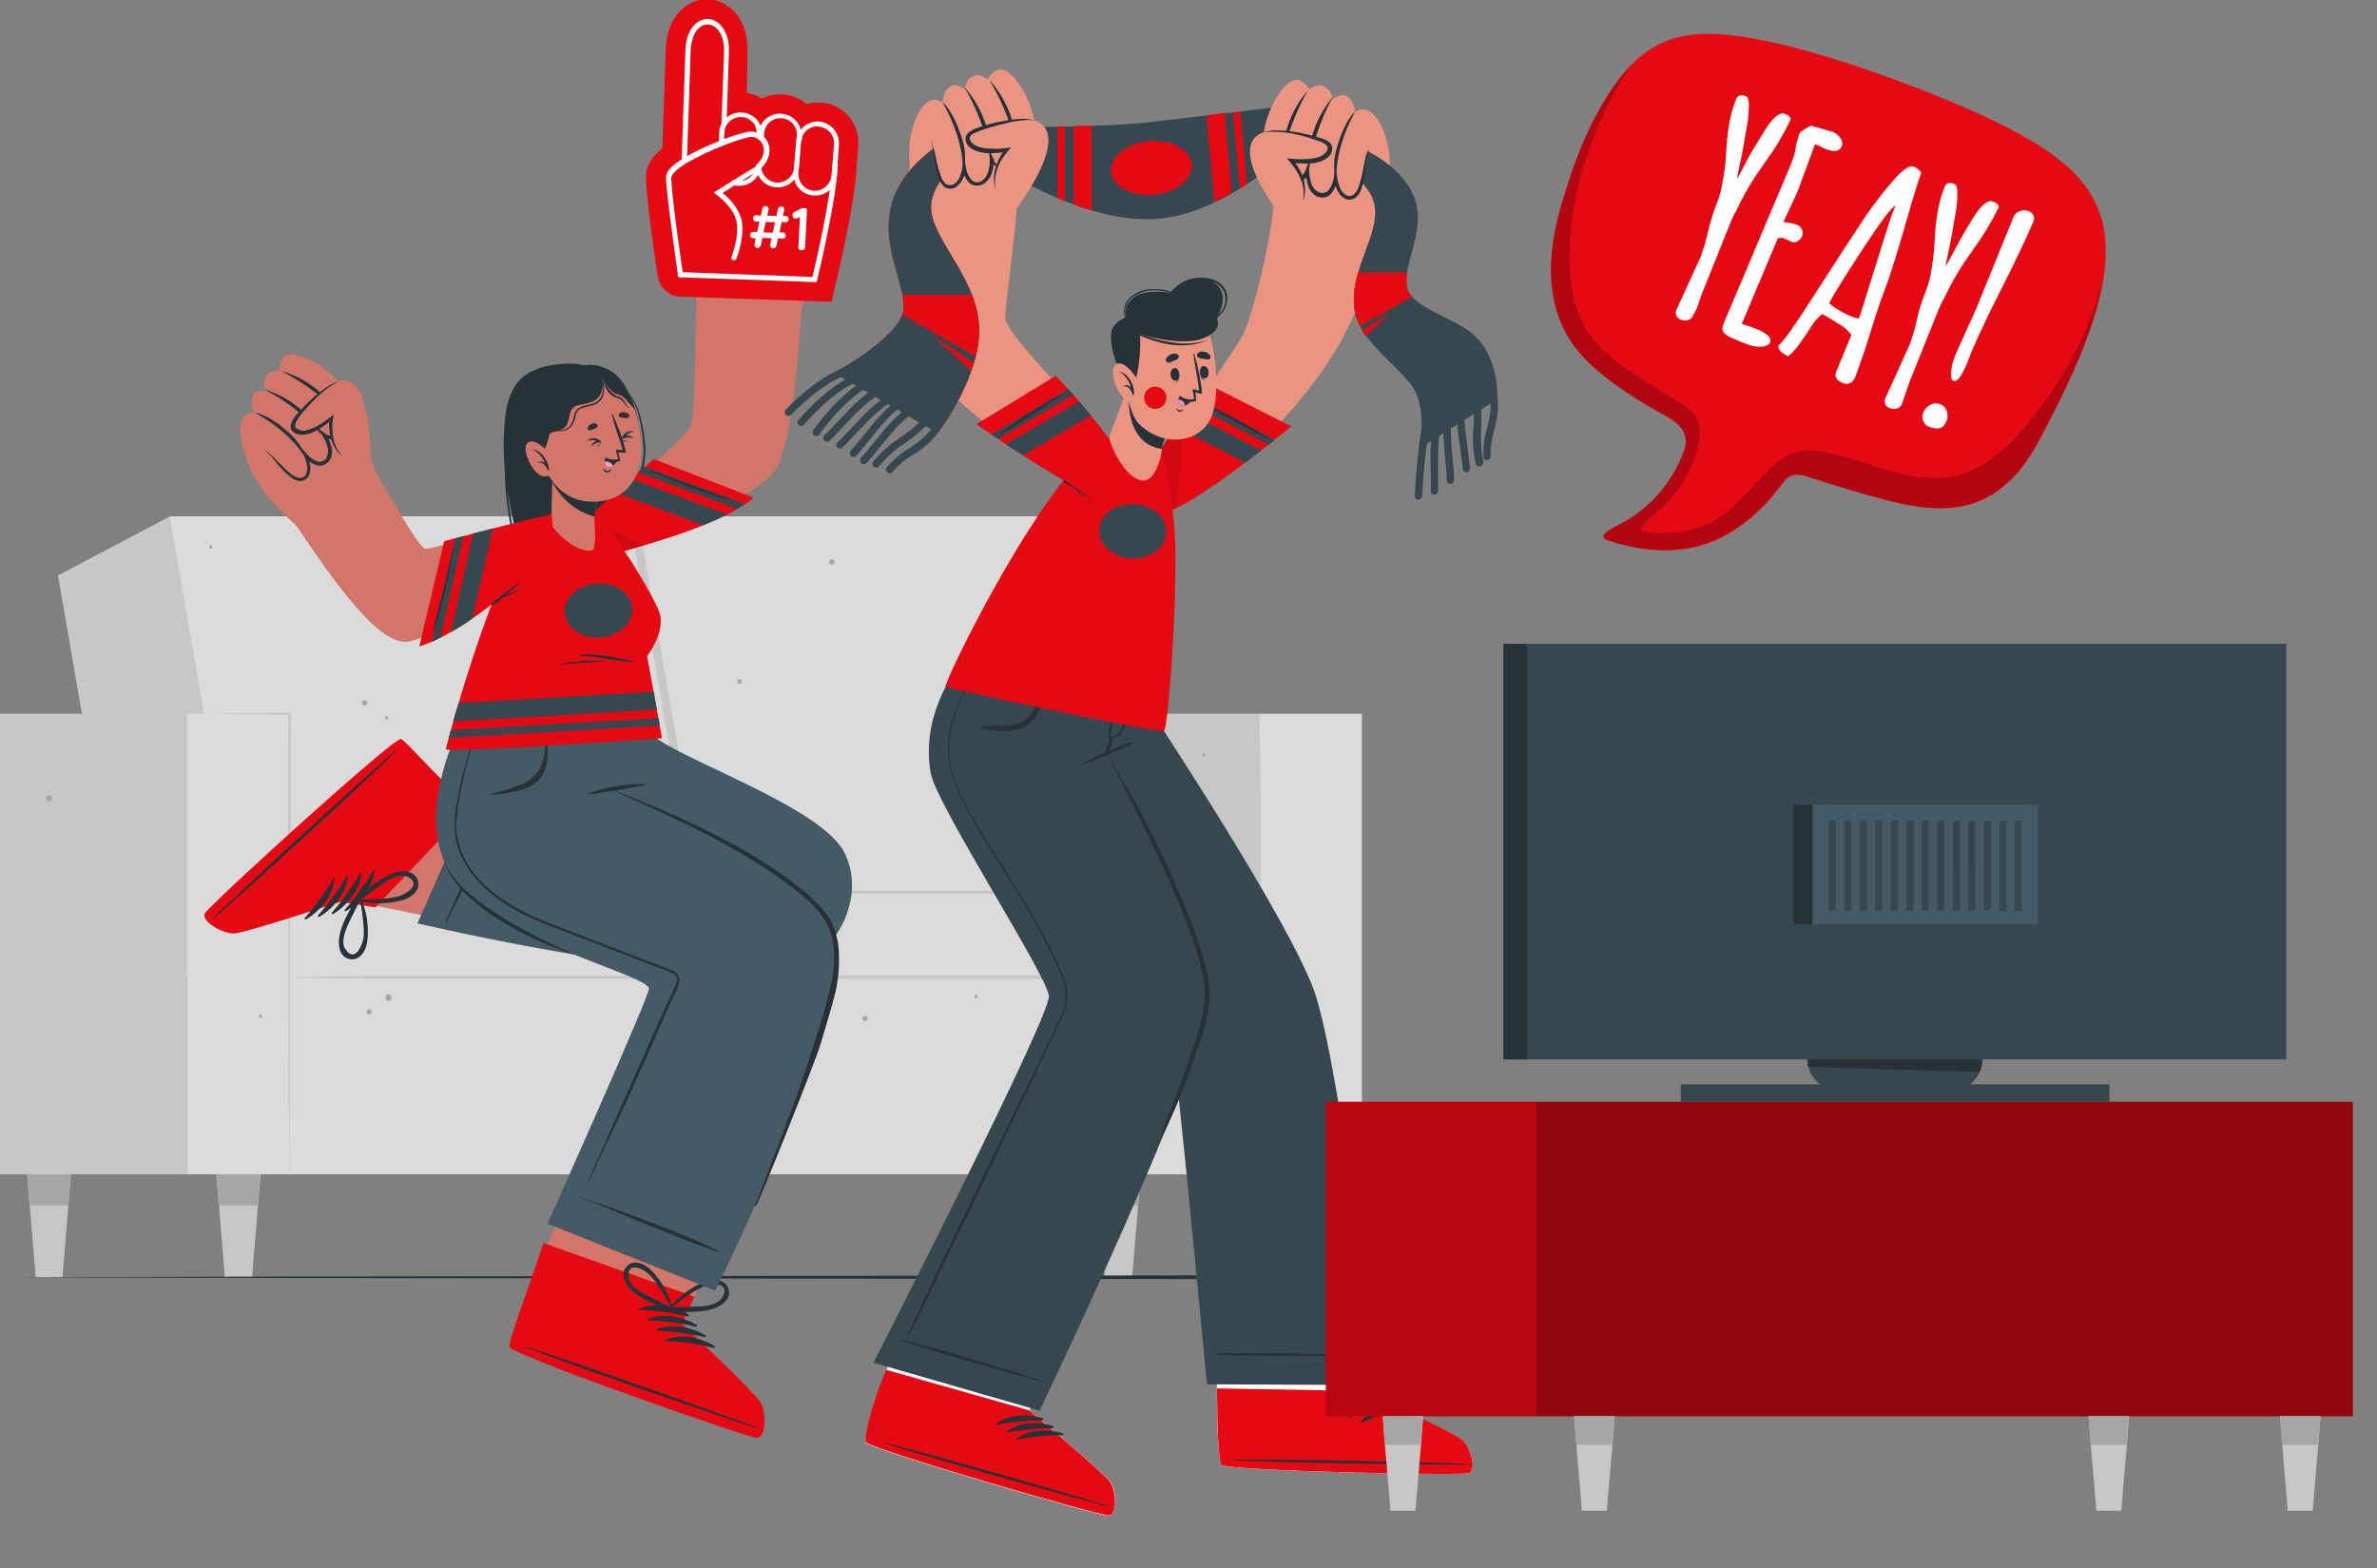
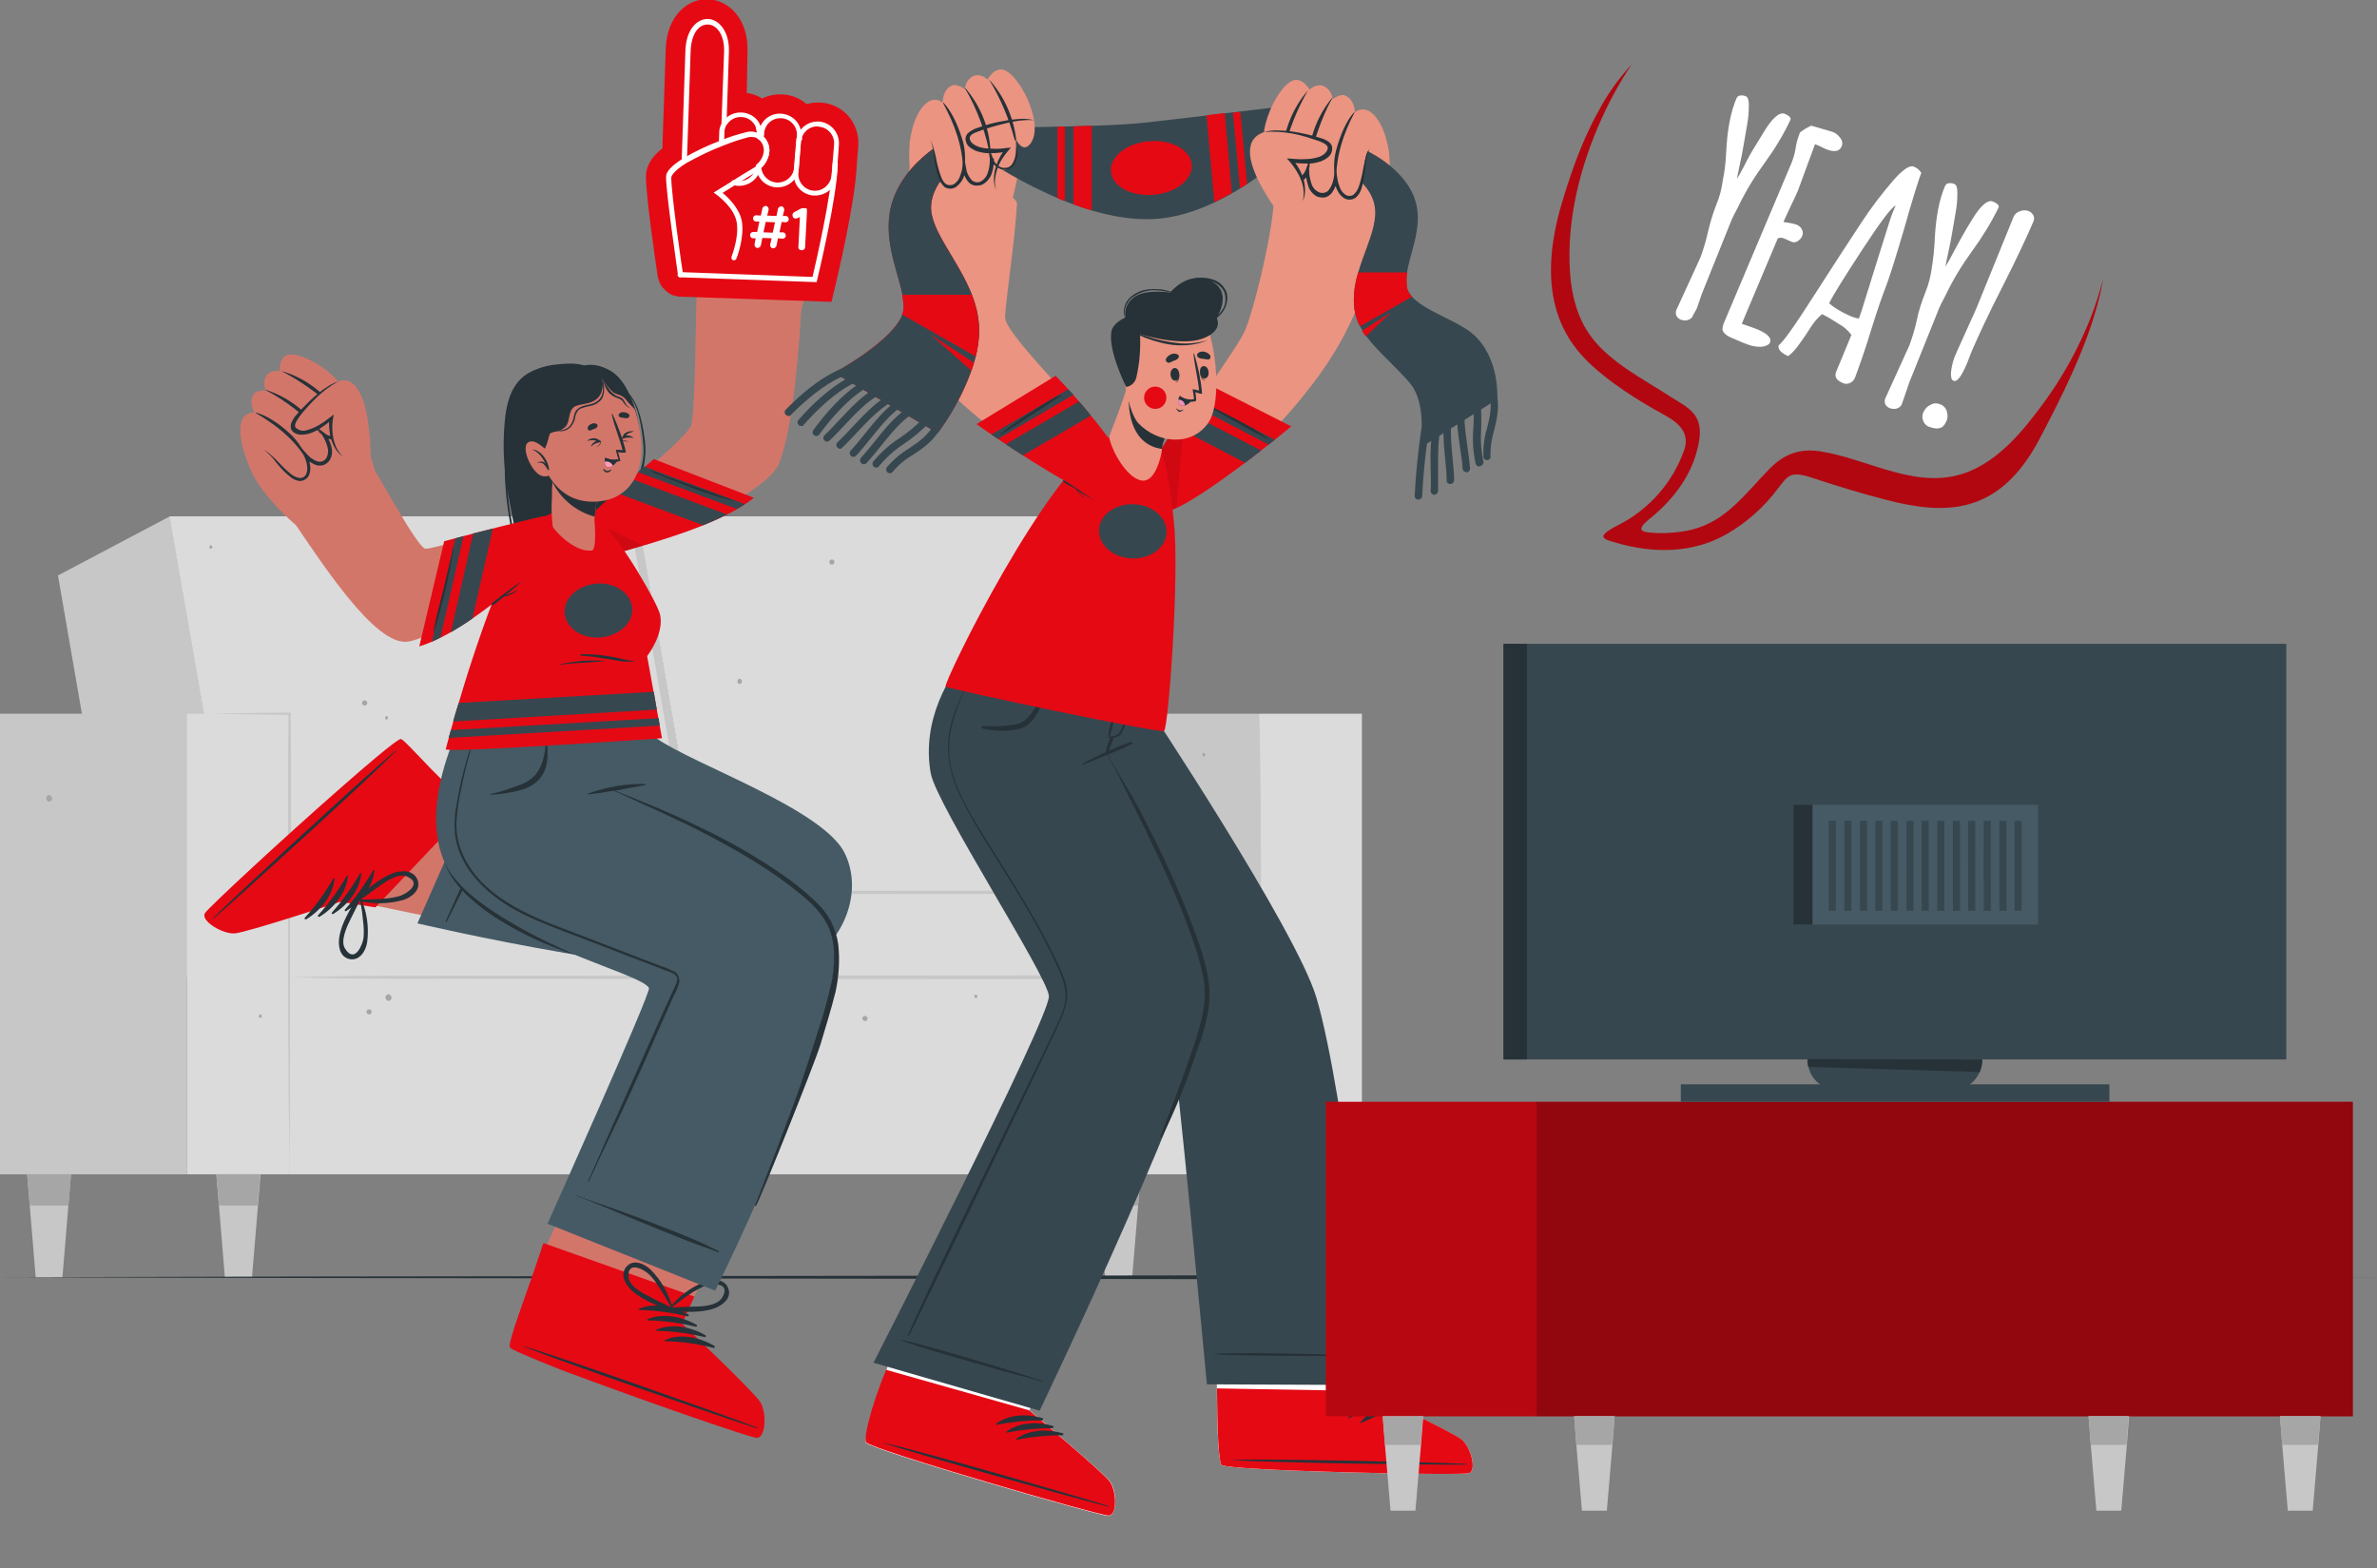
<svg xmlns="http://www.w3.org/2000/svg" xml:space="preserve" id="Layer_1" x="0" y="0" viewBox="0 0 639.5 421.9">
  <rect x="0" y="0" width="639.5" height="421.9" fill="#808080" stroke="none" />
  <style>.st0{fill:#c7c7c7}.st1{fill:#dbdbdb}.st2{fill:#a6a6a6}.st3{fill:#263238}.st4{fill:#d3766a}.st5{fill:#e50914}.st6{fill:#455a64}.st7{fill:#37474f}.st8{opacity:.1;enable-background:new}.st9{fill:#fff}.st11{fill:#eb9481}.st13{opacity:.2;enable-background:new}</style>
  <g id="Couch">
    <path d="M338.7 315.9H325L304.5 192h34.2z" class="st0" />
    <path d="M338.7 192h27.7v123.9h-27.7z" class="st1" />
    <path d="M338.8 192c.2 8.1.3 16.2.4 24.3l.1 44.9-.1 24.3-.1 12.2-.2 12.1-.3-12.1-.1-12.1-.1-24.3.1-44.9c-.1-8.2 0-16.3.3-24.4m-145.7 70.9h-32.8l-18.8-108.1 30.1-15.9z" class="st0" />
    <path d="M316.8 262.9H193.1l-21.6-124h123.7z" class="st1" />
    <path d="M67.2 262.9H34.3L15.6 154.8l30.1-15.9z" class="st0" />
    <path d="M190.9 262.9H67.2l-21.6-124h123.7z" class="st1" />
    <path d="M0 192h50.3v123.9H0z" class="st0" />
    <path d="M50.3 192H78v123.9H50.3z" class="st1" />
    <path d="m57.1 192 10.4-.2 10.4-.1h.3v.3l.1 12.1V261c0 8.1 0 16.1-.1 24.2l-.3 24.2c-.2-8.1-.3-16.1-.3-24.2-.1-8-.1-16.1-.1-24.2v-56.9l.1-12.1.3.3-10.4-.1z" class="st0" />
    <path d="M78 262.9h260.3v53H78z" class="st1" />
    <path d="M78 240h260.3v23.1H78z" class="st1" />
    <path d="M338.3 262.9c-8.8.2-17.7.3-26.5.4l-26.5.1-180.7-.1-13.3-.1-13.3-.3 13.3-.3 13.3-.1 180.7-.1 26.5.1c8.8.1 17.7.2 26.5.4m0-22.9c-8.8.2-17.7.3-26.5.4l-26.5.1-180.7-.1-13.3-.1L78 240l13.3-.2 13.3-.1 180.7-.1 26.5.1c8.8 0 17.7.1 26.5.3M19.1 315.9l-.7 8.4-1.6 19.3H9.6L8 324.3l-.7-8.4z" class="st0" />
    <path d="M7.3 315.9h11.8l-.7 8.4H8z" class="st2" />
    <path d="m70.1 315.9-.7 8.4-1.6 19.3h-7.3l-1.6-19.3-.7-8.4z" class="st0" />
    <path d="M58.2 315.9H70l-.7 8.4H58.9z" class="st2" />
    <path d="m306.9 315.9-.7 8.4-1.6 19.3h-7.3l-1.6-19.3-.7-8.4z" class="st0" />
    <path d="M295.1 315.9h11.8l-.7 8.4h-10.5z" class="st2" />
    <path d="m357.9 315.9-.7 8.4-1.6 19.3h-7.3l-1.6-19.3-.7-8.4z" class="st0" />
    <path d="m357.9 315.9-.7 8.4h-10.5l-.7-8.4zM98.1 188.4c-.4 0-.7.3-.7.7s.3.7.7.7.7-.3.7-.7-.3-.7-.7-.7m1.2 83.1c-.4 0-.7.3-.7.7s.3.7.7.7.7-.3.7-.7-.3-.7-.7-.7M57.1 147l-.1-.2c-.1-.1-.3-.2-.4-.1l-.1.1c0 .1-.1.1-.1.2-.5.8 1 .8.7 0m13.3 126.2c0-.1-.1-.1-.1-.2-.1-.1-.3-.2-.4-.1l-.1.1c0 .1-.1.1-.1.2-.4.8 1.1.8.7 0m33.6-80.6c-.3.1-.4.4-.4.6s.2.3.4.4c.3-.1.4-.4.4-.6-.1-.2-.2-.4-.4-.4m212 16.9c-.3.1-.4.4-.4.6s.2.3.4.4c.3-.1.4-.4.4-.6-.1-.3-.2-.4-.4-.4M60.4 245.2c-.3.1-.4.4-.4.6s.2.3.4.4c.3-.1.4-.4.4-.6-.1-.2-.3-.3-.4-.4m68.1-81.6c-.3-.3-.7-.3-1 0s-.4.6-.2 1c.1.4.6.7 1 .5.2-.1.4-.3.5-.5 0-.4-.1-.8-.3-1M105 267.7c-.3-.3-.7-.3-1 0s-.4.6-.2 1c.1.4.6.7 1 .5.2-.1.4-.3.5-.5.1-.4 0-.8-.3-1m-91.3-53.6c-.3-.3-.7-.3-1 0s-.4.6-.2 1c.1.4.6.7 1 .5.2-.1.4-.3.5-.5.1-.3 0-.7-.3-1m210.1-62.2c.4 0 .7-.3.7-.7s-.3-.7-.7-.7-.7.3-.7.7.3.7.7.7m8.9 122.8c.4 0 .7-.3.7-.7s-.3-.7-.7-.7-.7.3-.7.7c.1.4.4.7.7.7M199 184c.4 0 .6-.4.6-.8 0-.3-.3-.6-.6-.6-.4 0-.6.4-.6.8 0 .3.3.6.6.6m124.5 19.2c0 .1.1.1.1.2.1.1.3.2.4.1l.1-.1c0-.1.1-.1.1-.2.4-.8-1.1-.8-.7 0m-61.3 65c0 .1.1.1.1.2.1.1.3.2.4.1l.1-.1c0-.1.1-.1.1-.2.4-.8-1.1-.8-.7 0m6 36.4c0 .1.1.1.1.2.1.1.3.2.4.1l.1-.1c0-.1.1-.1.1-.2.5-.8-1-.8-.7 0m65-6.5c.3.3.7.3 1 0s.4-.6.2-1c-.1-.4-.6-.7-1-.5-.2.1-.4.3-.5.5 0 .4.1.7.3 1m-155-70.8c.3.3.7.3 1 0s.4-.6.2-1c-.1-.4-.6-.7-1-.5-.2.1-.4.3-.5.5 0 .4.1.8.3 1" class="st2" />
  </g>
  <path id="Floor" d="m.8 343.6 79.8-.2 79.8-.1 159.7-.2 159.7.2 79.8.1 79.8.2-79.8.2-79.8.1-159.7.2-159.7-.2-79.8-.1z" class="st3" />
  <g id="Character_1">
    <path d="M136.2 133.6c-.2-2.4-.4-4.8-.4-7.2-.3-3.4-.4-6.9-.2-10.3.3-5.7 1.1-12.5 6.5-15.7 2.5-1.4 5.3-2.2 8.2-2.4 3-.3 6.1-.4 8.8 1.1 1.1.6 2 1.4 2.6 2.4 2 .6 3.9 1.6 5.6 2.8 2.1 1.1 3.4 3.5 4.3 5.6.9 2.6 1.5 5.3 1.8 8 .4 2.5.3 5-.2 7.5-.7 2.1-1.5 4.2-2.6 6.2-1.3 2.4-2.1 5-2.5 7.7 0 0 0 .1-.1.1 0 0-.1 0-.1-.1.3-4.4 2.8-8.1 4.2-12.2.8-2.3 1.2-4.7 1-7.1-.2-2.8-.6-5.6-1.3-8.3-.6-2.5-1.8-4.7-3.6-6.5l.1.1c2.1 2.2 2.9 5.3 3.4 8.2.6 3.2.8 6.6.5 9.8-.5 3-1.3 5.8-2.6 8.6-1.3 2.7-2.2 5.6-2.8 8.5-.2 3.2.1 6.3 1 9.4.8 2.9 1.3 6 1.4 9 0 2.8-.9 5.5-2.5 7.7-3.1 4.1-9.5 7.2-14.1 3.8-1.1-.9-2.1-1.9-3-3.1-1-1.2-1.9-2.4-2.7-3.7q-2.7-4.2-4.5-8.7c-2.3-6.1-4-12.3-5.1-18.7-.3-1.6-.6-3.1-.8-4.7.3 3.6.8 7.2 1.5 10.7 1.3 6.4 3 12.9 6.1 18.6.8 1.5 1.7 2.9 2.7 4.3 1.1 1.5 2.3 2.9 3.4 4.3.1.1 0 .2-.1.1-2.2-2.2-4.1-4.7-5.7-7.4-1.6-2.8-2.9-5.7-3.9-8.8-2.2-6.5-3.6-13-4.3-19.6" class="st3" />
    <path d="M56.3 245.4c-1.1 2 4.6 5.4 7.8 5.2 1-.1 28.5-8.7 28.5-8.7l44.2 9.1 14.9-32.4s-31.5-7.2-31.6-7.3c-7.7-7.9-11.9-11.8-12.9-11.6-3 .5-49.7 43.6-50.9 45.7" class="st4" />
    <path d="M55.1 245.7c.8-1.4 21.2-20.3 36.5-33.7 3.5-3.1 6.8-5.9 9.4-8.1 3.7-3.1 6.2-5 6.8-5.1.8-.1 6.8 7 12.3 12.1.8.7 10.2 2.3 10.2 2.3L101 244.1l-9.5-1.5s-25.2 8.3-28.4 8.5-9.1-3.3-8-5.4" class="st5" />
    <path d="M57.6 247c8.3-7.2 41.3-37.2 49-45 .1-.1 0-.1-.1-.1-8.4 7-41.1 37.2-49 44.9-.2.3 0 .4.1.2m35.5-1.9c3.8-2.3 7.2-6.4 7.6-10.9 0-.2-.2-.2-.3-.1-2.2 3.8-4.7 7.3-7.6 10.6-.1.1-.1.3.1.4 0 .1.1.1.2 0m-3.5.8c3.8-2.3 7.2-6.4 7.6-10.9 0-.2-.2-.2-.3-.1-2.2 3.8-4.7 7.3-7.6 10.6-.1.1-.1.3.1.4zm-3.6.7c3.8-2.3 7.2-6.4 7.6-10.9 0-.2-.2-.2-.3-.1-2.2 3.8-4.7 7.3-7.7 10.6-.1.1-.1.3 0 .4.2 0 .3.1.4 0m-3.6.7c3.8-2.3 7.2-6.4 7.6-10.9 0-.2-.2-.2-.3-.1-2.2 3.8-4.7 7.3-7.7 10.6-.1.1-.1.3.1.4z" class="st3" />
    <path d="M94 258c2.8.6 4.5-2.3 4.8-4.7.5-4-.1-8.1-1.8-11.9 0-.1-.1-.1-.2 0-.2-.2-.5-.3-.7-.1l-.1.1c-1.8 3.4-4.1 6.8-4.7 10.6-.4 2.3 0 5.4 2.7 6m.4-10.9c.8-1.7 1.7-3.3 2.5-5.1q.6 3.45.9 6.9c.1 1.1.1 2.3 0 3.4-.2 1.7-2.3 7-4.9 3-1.5-2.1.5-6.2 1.5-8.2" class="st3" />
    <path d="M106 234.8c-3.7 1.3-6.7 4.1-9.7 6.4-.2.2-.2.6 0 .8l.1.1c0 .1 0 .1.1.2 3.9 1 8.1.9 12-.2 2.3-.7 4.9-2.8 3.8-5.5-1.1-2.6-4.2-2.5-6.3-1.8m3.5 1c4.4 1.9-.5 4.9-2.2 5.3q-1.65.45-3.3.6c-2.3.3-4.7.2-7 .3 1.6-1 3-2.2 4.6-3.3 1.8-1.3 5.5-4 7.9-2.9" class="st3" />
    <path d="M112.3 248.4s72.3 17 99 12.4c12.8-2.2 22.1-18.6 16-31.2-5.6-11.8-40.5-23.9-50.4-30.8-3.1-2.2-2.7-10.7-2.7-10.7l-26-.5s-9.3 14.6-5.4 21.8c.1.1.1.2.2.4l-11.7-4.5z" class="st6" />
    <path d="M128.4 228.9c2.9-6.3 6.1-12.4 9.1-18.6.1-.1.2-.1.2.1-2.8 6.3-5.4 12.6-8.3 18.9s-6.1 12.4-9.2 18.6c-.1.2-.3.1-.3-.1 2.9-6.3 5.6-12.6 8.5-18.9m14.4-18.8c1.8 1 3.5 2.3 5.2 3.4s3.4 2.2 5.2 3.3q5.25 3.15 10.8 6c7.4 3.8 15 7.2 22.8 10 4.4 1.6 8.8 3.1 13.2 4.2.1 0 .1.2 0 .1-3.3-.8-6.5-1.6-9.8-2.5l5.1 3.3.1.1-.1.1c-1.9-1.1-3.8-2.2-5.6-3.4q-.15-.15 0-.3l-1.6-.5c-4-1.3-7.9-2.7-11.8-4.3-7.7-3.1-15.1-6.9-22.1-11.3-2-1.2-4-2.5-5.9-3.8s-3.8-2.7-5.6-4.2c-.2-.1 0-.3.1-.2" class="st3" />
    <path d="M203.3 386.2c-2.4 0-64.1-21.7-65.9-23.9-.2-.2 1.7-5.9 4.3-13.5 1.5-4.5 3.8-10 6.2-15.6 6.6-14.8 14.7-30.4 14.7-30.4l40.1 15.8-14.7 27.8-5 9.5s7.4 7 13.5 13c2.7 2.5 5.2 5.2 7.6 8 1.8 2.6 1.5 9.3-.8 9.3" class="st4" />
    <path d="M203.6 386.8c-1.6 0-27.9-9.1-47-16.2-3.9-1.4-7.8-2.9-11.6-4.5-4.4-1.8-7.4-3.1-7.8-3.6-.8-1.1 4.4-14.1 9-28.1l40.6 14.4-3.3 7.3s19.2 18.2 21 21 1.6 9.7-.9 9.7" class="st5" />
    <path d="M203.6 384c-10.3-3.9-52.3-18.8-62.8-21.9-.1 0-.1 0 0 .1 10.1 4.1 52.2 18.6 62.7 22 .3 0 .3-.2.1-.2m-18.5-30.4c-3.8-2.2-9.1-3.3-13.2-1.5-.2.1-.1.3.1.3 4.4.1 8.7.7 12.9 1.7.1.1.3 0 .4-.2s0-.3-.2-.3m2.3 2.8c-3.8-2.2-9.1-3.3-13.2-1.5-.2.1-.1.3.1.3 4.4.1 8.7.7 12.9 1.7.2 0 .3-.1.3-.2.1-.1 0-.3-.1-.3m2.4 2.8c-3.8-2.2-9-3.3-13.2-1.5-.2.1-.1.3.1.3 4.4.1 8.7.7 12.9 1.7.1 0 .3 0 .3-.2 0-.1 0-.2-.1-.3m2.3 2.8c-3.8-2.2-9.1-3.4-13.2-1.5-.2.1-.1.3.1.3 4.3.1 8.7.7 12.9 1.8.2.1.3 0 .4-.2 0-.1 0-.3-.2-.4" class="st3" />
    <path d="M196 346.8c-.8-2.8-4.2-2.8-6.4-2-3.8 1.5-7.1 4-9.6 7.2-.1.1 0 .1 0 .2-.1.3 0 .6.3.7h.2c3.8-.1 7.9.4 11.6-.9 2.2-.8 4.7-2.6 3.9-5.2m-9.7 4.7c-1.9.1-3.8.1-5.6.2 1.8-1.4 3.7-2.8 5.7-4.1 1-.6 2-1.1 3-1.6 1.6-.7 7.3-1.3 5 2.9-1.3 2.5-5.9 2.6-8.1 2.6" class="st3" />
    <path d="M170 347.2c2.9 2.6 6.8 3.9 10.2 5.5.3.1.6 0 .7-.3v-.2c.1 0 .1-.1.1-.1-1-3.9-3-7.6-5.9-10.5-1.7-1.7-4.8-3-6.6-.8s-.2 4.8 1.5 6.4m-.9-3.6c-.4-4.8 4.5-1.9 5.7-.6q1.2 1.2 2.1 2.7 1.95 2.85 3.6 6c-1.6-.9-3.4-1.6-5-2.5-2-1-6.1-2.9-6.4-5.6" class="st3" />
    <path d="m192.4 347.2-45.1-18s27.9-62.2 27.3-63.4c-2-4.2-41.7-12.9-53.2-30.5-12.1-18.6 6.6-48.3 6.6-48.3l38.8.9s-3.4 22.7-1.9 24.5c.9 1.2 52.1 21.5 58.4 34.6 9.4 20-30.9 100.2-30.9 100.2" class="st6" />
    <path d="M225.5 253.9c-.3-2.1-1-4.1-1.9-6q-1.65-3-4.2-5.4c-3.5-3.3-7.4-6.3-11.4-8.9-4.1-2.7-8.4-5.3-12.8-7.6-4.5-2.4-9-4.5-13.6-6.6s-9.3-3.9-13.9-5.8l-2.2-.9 8.1-1.5c.1 0 .1-.1.1-.2 0 0 0-.1-.1-.1-5.2-.1-10.5.8-15.4 2.6 0 0-.1 0-.1.1 0 0 0 .1.1.1 2.3-.2 4.6-.6 6.9-1 4.2 1.9 8.3 3.8 12.5 5.7 4.5 2.1 9 4.2 13.3 6.5 8.7 4.6 17.2 9.6 24.8 15.9 3.4 2.8 6.6 6.1 7.9 10.5 1.2 4 .9 8.4.2 12.5-1 4.6-2.2 9.1-3.7 13.5-1.6 5.1-3.2 10.1-4.9 15.1s-11.5 30.7-12.1 31.8c-.1.1.1.3.3.2.8-1 15.7-38.1 17.3-43.3 1.4-4.7 2.9-9.5 4.1-14.3.9-4.2 1.2-8.6.7-12.9" class="st3" />
    <path d="M181.5 261.4c-1.3-.6-2.6-1.2-3.9-1.6l-4.5-1.7-8.8-3.4c-5.6-2.2-11.3-4.3-16.9-6.5-9.5-3.9-19.6-9.4-23.4-19.6-.9-2.4-1.3-4.9-1.2-7.4.2-3.1.6-6.1 1.3-9.1 1.2-6.1 2.9-12 5-17.8.5-1.4 1.1-2.8 1.7-4.2v-.1h-.1c-2.4 5.6-4.4 11.4-5.9 17.2-.8 2.9-1.4 5.9-1.9 8.9-.6 2.7-.7 5.5-.5 8.3 1.3 10.1 9.7 17.2 18.3 21.5 5.3 2.6 10.9 4.6 16.4 6.7l17.4 6.7 4.4 1.7c1.2.5 3.4.9 3.3 2.5-.1.6-.3 1.3-.6 1.8l-1 2.2-2 4.4c-2.6 5.7-5.1 11.4-7.6 17-5.1 11.5-5.9 13.1-10.9 24.6l-1.9 4.3s0 .1.1.1h.1c5.2-11.4 6.2-12.9 11.4-24.3 2.6-5.7 5.2-11.5 7.7-17.3 1.3-2.8 2.5-5.7 3.8-8.5.7-1.2 1.2-2.5 1.5-3.8-.1-1.2-.5-2.2-1.3-2.6m11.9 75.2c-2.4-1.2-4.8-2.4-7.3-3.4s-5-2.1-7.5-3c-5-2-10-3.8-15-5.6-2.9-1-5.7-1.9-8.6-3-.1 0-.1.1 0 .1 5.1 1.9 10.1 4 15.1 6.1s9.9 4 14.8 6c2.8 1.1 5.6 2 8.4 3.1.1 0 .2-.3.1-.3" class="st3" />
    <path d="M132 213.6c2.3-.5 4.6-1.2 6.8-2.1 1.9-.5 3.7-1.5 5.1-2.9 2.6-3 3-7.3 2.9-11.1 0-.1.2-.1.2 0 .3 4.1 1.1 8.7-1.9 12.1-1.5 1.6-3.4 2.6-5.6 3.1-2.5.6-5 1-7.6 1.1h-.1c.1-.1.1-.2.2-.2-.1 0 0 0 0 0m22.8 43.3c-3.5-1.1-7-2.5-10.3-4-3.4-1.5-6.7-3.3-9.8-5.2-3.2-1.9-6.2-4.2-8.9-6.7-2.7-2.6-5.1-5.6-6.2-9.1.7 1.7 1.7 3.2 2.9 4.6s2.4 2.7 3.8 3.9c2.8 2.4 5.8 4.5 8.9 6.4q4.65 2.85 9.6 5.4c1.6.8 3.3 1.6 5 2.4s3.3 1.5 5 2.3" class="st3" />
    <path d="M163.8 149.3c19.2-4.9 43.2-18.1 45.7-24.4 3.1-7.8 4.9-22.3 6.1-42 .2-3.8-28-9.9-28.1-5.8-.4 9.2-.4 32.6-1.5 37.1-.7 3.2-17.2 16.3-28.2 26.3-12.4 11.5-4.7 11.5 6 8.8" class="st4" />
    <path d="M218.7 61.5c.7 6.3-2.6 22.9-4.8 25.8s-22.3-3.6-23.8-7-5.2-24-1.7-29.5 29.6 4.1 30.3 10.7" class="st4" />
    <path d="M184.7 60.4c2 2.7 4.1-1.3 4.1-1.3s-1.5 6.4 1.7 8.3 5.3-3 5.5-3.3c-.1.3-1.3 6.2 2.1 7.9s5-3.6 5.1-3.9c0 .3.5 4.9 3.3 5.5 4.9 1.1 4.1-10.5 7-13.4 0 0 5.2 1.6 5.4 1.7 0 0-.2-8.5-4.4-12.1-1.2-1.1-3.1-1.2-4.4-.2 0 0 .2-3.6-2.4-5-1.4-.7-3.7.8-3.7.8 0-1.7-.9-3.2-2.4-4-1.9-.9-4 .8-4 .8s-1.2-2.8-3.5-3c-4.7-.3-13.8 15.4-9.4 21.2" class="st4" />
    <path d="M197.1 42.6c-4.5 4.5-7.5 10.4-8.5 16.7 0 .2.3.3.4.1 1.9-5.9 4.6-11.6 8.1-16.8m6.7 2.9c0-.1-.1-.1-.1-.1-4.4 4.6-7.9 11.6-8.1 18.8 0 .2.2.5.3.2.5-4.7 4.6-14.1 7.9-18.9m-.6 23.1c.4-6.9 3-12.9 6.5-18.8 0-.1-.1-.1-.1-.1-2.5 2.4-4.4 6.3-5.6 9.5-1.2 2.9-1.5 6.2-1.1 9.3.1.2.3.3.3.1" class="st3" />
    <path d="M188.8 59.1c-.2 1.3-.2 2.5-.2 3.8 0 1.2.4 2.4 1 3.5.3.5.8.8 1.3.9.6.1 1.1.1 1.7 0 1.1-.4 1.9-1.2 2.4-2.3l1.1-2.5-.2 2.8c-.1 1.2 0 2.5.3 3.7.2 1.1.9 2.1 1.9 2.7 1 .5 2.2.4 2.9-.5.8-.9 1.3-2 1.6-3.2l.8-3.2.3 3.3q.15 1.35.6 2.7c.3.8.8 1.6 1.4 2.1s1.5.5 2.2.2c.7-.5 1.3-1.2 1.6-2q1.05-2.7 1.8-5.4c.3-.9.5-1.9.8-2.8s.7-1.8 1.3-2.6c-.5.8-.9 1.7-1.1 2.6s-.4 1.9-.6 2.8c-.3 1.9-.8 3.8-1.5 5.6-.4 1-1 1.9-1.8 2.5-1 .6-2.3.5-3.2-.1-.9-.7-1.5-1.5-1.9-2.6-.4-1-.6-2-.7-3l1.1.1c-.3 1.4-.9 2.7-1.8 3.7-.5.6-1.2 1-2 1.1s-1.5-.1-2.2-.4c-1.3-.7-2.1-2-2.4-3.4-.3-1.3-.4-2.7-.3-4l1 .2c-.6 1.3-1.7 2.3-3.1 2.7-.7.2-1.4.1-2.1-.1s-1.3-.7-1.6-1.3c-.6-1.2-.9-2.5-.8-3.8-.1-1.2.1-2.5.4-3.8" class="st3" />
    <path d="M189.7 81.8s-19.2-26.2-4.8-28.4c3.5-.5 18.1 3.2 17.5 6.2-.8 3.8-7.2 3.5-11.1 2.7 0 0 5.6 7.4 1.6 12.9-1.6 1.9-2.6 4.1-3.2 6.6" class="st4" />
    <path d="M183.9 53.4c1.4-.2 2.8-.3 4.1-.1 1.4.1 2.7.4 4.1.7 2.7.6 5.4 1.4 7.9 2.5.7.3 1.3.7 1.9 1.1.3.3.6.6.8 1 .1.2.2.4.2.7v.7c-.2.8-.7 1.5-1.3 2-.6.4-1.3.8-2 1-1.4.4-2.8.5-4.3.3-1.4-.1-2.8-.3-4.1-.6l.5-.8c.6.9 1.1 1.8 1.6 2.8.4 1 .8 2 1 3s.3 2.1.2 3.1-.3 2.1-.8 3c.3-1 .5-2 .5-3s-.2-2-.5-3-.7-1.9-1.1-2.8c-.5-.9-1-1.7-1.6-2.5l-.8-1 1.2.2c1.3.2 2.7.4 4 .5s2.6 0 3.9-.4c1.2-.3 2.4-1.1 2.6-2.1.3-.9-1-1.7-2.2-2.2-1.2-.6-2.5-1.1-3.8-1.5-1.3-.5-2.6-.9-3.9-1.3-2.7-.8-5.4-1.3-8.1-1.3" class="st3" />
    <path d="m202.8 133.9-26.9-10.4s-10.4 8.8-19.4 17.3-8.6 13 6.3 8.9 31.9-9.1 40-15.8" class="st5" />
    <path d="M195.6 138.4c-2 1-4.1 1.9-6.4 2.9l-23.6-8.8c1.5-1.3 2.9-2.6 4.2-3.7zm4.8-2.8c-.7.5-1.4.9-2.2 1.3l-26.6-9.9 1.7-1.5z" class="st7" />
    <path d="M175.1 126.7c.9.5 1.8.9 2.8 1.2.9.4 1.8.8 2.8 1.2l5.4 2.1c3.6 1.4 7.3 2.6 11.1 3.5.1 0 .1-.1 0-.1-3.7-1.4-7.4-2.7-11.1-4l-5.5-2c-.9-.3-1.8-.6-2.7-1s-1.8-.8-2.7-1c-.1 0-.2.1-.1.1" class="st3" />
    <path d="M173.1 146.8c-3.4 1-6.9 2-10.2 2.9-14.9 4.1-15.3-.4-6.3-8.9l1.4-1.3z" class="st8" />
    <path d="M178.1 198.6s-56.3 3.9-58.2 3c0 0 6.9-27 16.1-48.2 9.9-22.7 22-16.2 26.2-12.4 5 4.5 14.7 21.2 15.4 24.4 1.1 5.3-3.5 11.1-3.5 11.1z" class="st5" />
    <path d="M156.3 176c2.4 0 4.8.1 7.2.5 1.2.2 2.4.4 3.5.7.6.1 1.2.2 1.8.4.6.1 1.2.2 1.9.2 0 0 .1.1 0 .1-.6.1-1.2.1-1.8.1s-1.1-.1-1.7-.1l-3.6-.6c-2.4-.4-4.8-.8-7.3-.9-.1 0-.1 0-.1-.1s0-.3.1-.3m-5.7 2.7c1.9-.4 3.9-.7 5.9-.9 1-.1 2-.1 3-.1h1.4c.5 0 1 .1 1.6.1.1 0 .1.1 0 .1-.5 0-1 .1-1.5.1l-1.5.1c-1 .1-2 .2-3 .2-2 .1-3.9.3-5.9.5-.1 0-.1-.1 0-.1" class="st3" />
    <path d="m176.7 190.9-54.8 3.2c.4-1.5.9-3.2 1.5-5l52.5-3zm.8 4.3-56.8 3.3q.3-.9.6-2.1l55.9-3.2zm-7.4-31.6c.3 4-3.6 7.5-8.6 7.9s-9.3-2.6-9.6-6.6 3.6-7.5 8.6-7.9 9.3 2.6 9.6 6.6" class="st7" />
    <path d="m230.9 39.4-.4 4.9v.1c-.4 10-5.2 30-5.7 32.2l-1.1 4.6-40.9-1.4c-.2 0-.4 0-.6-.1-.1 0-.3 0-.4-.1-.2 0-.3-.1-.5-.1-.1 0-.3-.1-.4-.1l-.2-.1c-.1 0-.2-.1-.3-.2s-.3-.1-.4-.2c-.2-.1-.3-.2-.4-.3s-.2-.2-.4-.3l-.1-.1-.4-.4c-.1-.1-.2-.3-.4-.4-.1-.1-.2-.3-.3-.4 0 0-.1-.1-.1-.2-.1-.1-.1-.2-.2-.3s-.1-.2-.2-.4c-.1-.1-.1-.2-.1-.3s-.1-.2-.1-.3c0 0 0-.1-.1-.1 0-.1-.1-.3-.1-.4s0-.2-.1-.3c-.6-3.8-3.4-23.1-3.2-27.5.1-3.1 2.1-5.5 4.4-7.3l.9-26.7c.3-9.1 6-13.6 11.4-13.4s10.9 5.1 10.6 14.2l-.2 11c1.5.2 2.9.7 4.1 1.5 1.6-.8 3.5-1.2 5.3-1.1h.5c2.3.2 4.5 1.1 6.2 2.6 1.1-.3 2.3-.5 3.4-.4h.5c6.1.4 10.5 5.7 10 11.8 0-.1 0 0 0 0" class="st5" />
    <path d="M215.1 38h-.3c-.4-.1-.6-.5-.5-.8.1-.4.5-.6.8-.5h.2c.4.1.6.4.5.8-.1.3-.4.6-.7.5m-10.8-.5c-.4 0-.7-.3-.7-.7V36c0-.3 0-.7-.1-1l-.2-1 1.7.4c.4.1.6.4.5.8-.1.3-.3.5-.6.5v1.2c.1.3-.2.6-.6.6M198.8 50c-.6 0-1.1-.1-1.6-.3-.4-.1-.5-.5-.4-.8.1-.4.5-.5.8-.4.4.1.8.2 1.2.2 2.3.1 4.3-1.6 4.6-3.9 0-.4.4-.6.7-.6.4 0 .6.4.6.7-.4 2.9-2.9 5.1-5.9 5.1m-14.7-6.1c-.4 0-.7-.3-.7-.7l1-29.6c.2-5.9 3.3-8.6 6.1-8.5s5.8 3.2 5.6 8.9l-.6 18.2.8.2-.6.8c-.5.7-.8 1.5-.8 2.4l-.1 2.8c0 .4-.4.6-.8.6-.3 0-.6-.3-.6-.6l.1-2.8c0-.8.2-1.6.6-2.3l.7-19.2c.2-4.8-2-7.4-4.3-7.5s-4.5 2.1-4.7 7.2l-1 29.6c-.1.3-.4.5-.7.5m35.6 32L183 74.6c-.4 0-.7-.3-.7-.7s.3-.7.7-.7l35.6 1.3c.8-3.4 5.1-21.9 5.4-30.5 0-.4.3-.7.7-.6.4 0 .7.3.7.7v.1c-.3 9.5-5.4 30.4-5.6 31.3z" class="st9" />
    <path d="M204.2 35.5c-.3 0-.6-.2-.6-.5-.2-.8-.5-1.5-1.1-2.1a4.1 4.1 0 0 0-3.1-1.4c-1.5-.1-2.9.7-3.8 1.9-.2.3-.6.4-.9.2s-.4-.6-.2-.9c1.8-2.6 5.5-3.2 8.1-1.4 1.2.8 2 2.1 2.3 3.6.1.4-.2.7-.5.8-.1-.2-.1-.2-.2-.2" class="st9" />
    <path d="M209 50.4h-.3c-3-.3-5.2-2.7-5.3-5.7v-.3l.2-.2c1.1-.9 1.8-2.2 1.9-3.7 0-1.1-.4-2.2-1.3-2.9l-.2-.2.1-1.6c0-.3.1-.7.2-1 .8-3.1 4-4.9 7.1-4 2.6.7 4.3 3.1 4.2 5.8l-.1.9-.6 7.8c-.2 2.9-2.8 5.2-5.9 5.1m-4.2-5.4c.2 2.4 2.3 4.3 4.8 4.1 2.2-.2 3.9-1.9 4.1-4.1l.7-8.4v-.2c.1-2.4-1.7-4.4-4.1-4.6-2.1-.2-4.1 1.2-4.6 3.3-.1.3-.1.5-.1.8l-.1.9c1 1 1.5 2.3 1.5 3.7-.1 1.7-.9 3.3-2.2 4.5" class="st9" />
    <path d="M219.1 52.6h-.3c-3.2-.3-5.5-3-5.3-6.2l.7-8.4c.3-3.2 3-5.5 6.2-5.3 3.2.3 5.5 3.1 5.3 6.2l-.6 8.4c-.2 3.1-2.9 5.4-6 5.3m1-18.6c-2.4-.1-4.4 1.7-4.6 4.1l-.7 8.4c-.2 2.4 1.6 4.6 4.1 4.8 2.4.2 4.5-1.6 4.8-4l.7-8.4c.2-2.4-1.6-4.6-4-4.8zM183 74.6c-.3 0-.6-.3-.6-.6-.1-.9-3.3-22.5-3.2-26.5 0-1.4 1.6-3 4.6-4.9 3.2-1.9 6.6-3.5 10.1-4.8 2.3-1 4.7-1.7 7.1-2.3 1.3-.3 2.7 0 3.8.8.2.1.3.2.5.4 1.1 1 1.7 2.4 1.7 3.9-.1 1.8-.9 3.5-2.3 4.7l-.2.2c-.4.3-.7.6-1.1.8-1.7 1-3.7 2.3-5.5 3.4l-3.5 2.2c1.5 1.2 4.6 4.2 5.2 7.7.7 4.5-1.4 9.8-1.5 10-.1.3-.5.5-.9.4-.3-.1-.5-.5-.4-.9 0-.1 2.1-5.2 1.4-9.3s-5.4-7.4-5.4-7.4l-.8-.6 5.2-3.2c1.8-1.2 3.7-2.3 5.5-3.4.4-.2.7-.5 1.1-.8l.5.4-.4-.5c1.1-.9 1.8-2.2 1.9-3.7 0-1.1-.4-2.2-1.3-2.9-.1-.1-.2-.2-.3-.2-.8-.6-1.8-.8-2.8-.6-2.3.6-4.7 1.4-6.9 2.3-3.4 1.3-6.7 2.9-9.9 4.7-3.5 2.2-3.9 3.4-4 3.8-.1 3.9 3.1 26 3.2 26.3-.1.2-.4.5-.8.6q.15 0 0 0m20.3-10.5h-.7c-.5 0-.8-.4-.8-.9s.4-.8.9-.8h1l.6-2.8h-.9c-.5 0-.8-.4-.8-.9s.4-.8.9-.8l1.2.1.4-1.9c.1-.4.5-.7.9-.7.5 0 .8.5.8.9v.1l-.4 1.6 2.5.1.4-1.9c.1-.4.5-.7.9-.7.5 0 .8.5.8.9v.1l-.4 1.6h.8c.5 0 .8.4.8.9s-.4.8-.9.8l-1-.1-.6 2.8h.9c.5 0 .8.4.8.9s-.4.8-.9.8l-1.2-.1-.4 2c-.1.4-.5.7-.9.7-.5 0-.8-.4-.8-.9v-.1l.4-1.7-2.5-.1-.4 2c-.1.4-.5.7-.9.7-.5 0-.8-.4-.8-.9v-.1zm4.6-1.5.6-2.8-2.5-.1-.6 2.8zm9.2-5.6-.5 9.5c0 .5-.5.9-1 .8-.5 0-.9-.4-.8-.9l.4-8-.7.3c-.4.2-.9.1-1.2-.3v-.1c-.2-.4-.1-.9.3-1.2l2.1-1.1h1.2l.1.1v.1l.1.1v.7" class="st9" />
    <path d="M146.5 150.1c-11.2 8.3-28.7 21.2-36.7 22.5-8.9 1.4-23.4-21.4-33-35.5-1.9-2.8 18.9-19 20.8-16 5 8.1 14.7 26.1 16.8 26.5 1.7.3 16.2-4.5 25.9-6.8 15.4-3.8 14.1 3.4 6.2 9.3" class="st4" />
    <path d="M67.7 126.9c2.2 5.4 11.2 14.5 14.2 15.9s19.1-13.2 18.8-16.6-9.2-20.8-14.5-23.7-20.8 18.8-18.5 24.4" class="st4" />
    <path d="M93.3 108.5c-.4 3.1-3.8.8-3.8.8s4 4.4 2.3 7.4-5.6 0-5.8-.2c.2.2 3.8 4.4 1.8 7.2s-5.5-.7-5.8-.9c.1.3 1.8 4.1-.2 5.9-3.4 3.1-7.9-6.5-11.4-7.7 0 0-2.6 5.8-2.7 5.9 0 0-4.4-9.1-2.6-13.8.5-1.4 2-2.3 3.4-2.1 0 0-1.8-2.8-.2-5 .8-1.2 3.3-.9 3.3-.9-.7-1.3-.7-2.9.2-4.2 1.2-1.5 3.5-1.1 3.5-1.1s-.3-2.8 1.4-4c3.4-2.4 17.6 6.1 16.6 12.7" class="st4" />
    <path d="M75.7 99.8c5.6 1.6 10.5 5 14.1 9.6.1.2-.1.4-.2.2-4.2-3.9-8.9-7.2-13.9-9.8m-4.2 5.2c-.1 0 0-.1.1-.1 6.1 2 11.3 6 14.7 11.5.1.2 0 .5-.1.3-2.5-3.7-9.9-9.4-14.7-11.7m10.7 18.2c-3.3-5.3-8.1-9-13.4-12.1-.1 0 0-.1.1-.1 3 .8 6.3 3.1 8.6 5.2 2.2 1.9 3.9 4.3 4.9 7 0 0-.1.1-.2 0" class="st3" />
    <path d="M89.6 109.2c.7.9 1.3 1.9 1.8 2.9s.8 2.1.8 3.2c0 .5-.3 1-.7 1.3s-.8.6-1.3.7c-1 .2-2.1-.1-2.9-.8l-2-1.5 1.4 2.1c.6.9 1.1 2 1.4 3.1.3 1 .2 2.1-.3 3s-1.6 1.2-2.5.9c-1-.4-1.9-1-2.6-1.8l-2-2.2 1.2 2.7c.3.8.6 1.6.7 2.4s.1 1.6-.2 2.3-1 1.1-1.7 1.1c-.8-.1-1.5-.4-2.2-.9-1.4-1.1-2.6-2.3-3.8-3.6-.6-.6-1.2-1.2-1.9-1.8-.6-.6-1.4-1.1-2.2-1.5.8.4 1.4 1 2 1.6s1.2 1.3 1.7 2c1.1 1.4 2.3 2.7 3.7 3.8.7.6 1.6 1.1 2.6 1.2 1.1 0 2.1-.6 2.5-1.5s.5-1.9.3-2.8c-.1-.9-.4-1.8-.7-2.7l-.8.5c.8 1 1.9 1.7 3.1 2.2q1.05.3 2.1 0c.6-.3 1.2-.7 1.6-1.3.7-1.2.8-2.5.4-3.8-.3-1.2-.9-2.3-1.5-3.3l-.7.6c1 .8 2.4 1.1 3.6.8.6-.2 1.2-.5 1.6-1 .5-.5.7-1.1.8-1.8 0-1.2-.4-2.4-1.1-3.4-.7-.9-1.4-1.8-2.2-2.7" class="st3" />
    <path d="M99.7 122.9s.2-24.7-9.5-20c-2.9 1.4-13 10.5-11.2 12.6 2.3 2.7 7.3-.3 10.1-2.7 0 0-1.2 8.4 4.3 11 2 .9 4.5.6 6.3-.9" class="st4" />
    <path d="M91 102.6c-1.2.4-2.3 1-3.3 1.7-1.1.7-2.1 1.5-3 2.3-1.9 1.7-3.7 3.5-5.3 5.4-.4.5-.7 1.1-1 1.7-.1.4-.2.7-.2 1.1 0 .2.1.4.1.6.1.2.2.4.3.5.5.6 1.2.9 1.9 1s1.4 0 2.1-.1c1.3-.3 2.5-.9 3.6-1.6s2.1-1.5 3.1-2.3l-.7-.4c-.1 1-.1 1.9 0 2.9s.2 1.9.5 2.8.7 1.8 1.2 2.6 1.2 1.5 2 2c-.7-.6-1.3-1.4-1.7-2.2s-.7-1.7-.9-2.6q-.3-1.35-.3-2.7c0-.9 0-1.8.2-2.7l.2-1.1-.9.7q-1.5 1.2-3 2.1c-1 .6-2.1 1.1-3.3 1.4-1 .4-2.2.1-3-.6-.6-.6.1-1.8.8-2.8s1.5-1.9 2.3-2.8 1.7-1.8 2.6-2.7c1.6-1.5 3.5-3 5.7-4.2" class="st3" />
    <path d="m112.8 173.9 6.7-28.3s12.2-3.3 24.3-6.2 14.6 1.1 3 11.2-23.9 20.2-34 23.3" class="st5" />
    <path d="m132.6 142.2-5.5 24.2c-2 1.4-3.9 2.6-5.8 3.7l6-26.6zm-7.9 2-6.2 27.3c-.8.4-1.5.8-2.3 1.1l6.3-27.8z" class="st7" />
    <path d="M135.6 160.5c1.3-.2 2.6-.8 3.6-1.7v-.1c-1 .6-2.1 1.1-3.2 1.4l1.1-.9c1.4-1.1 1.7-1.4 3-2.6v-.1c-2.6 1.7-4.9 3.6-7.4 5.5-.7.5-.8 1.5.9.1zm-13.5-13.7c-.1 1-.3 2-.5 3s-.3 2-.5 3l-1.2 5.7c-.9 3.8-1.9 7.5-3.1 11.2 0 0 0 .1-.1.1 0 0-.1 0-.1-.1.8-3.9 1.8-7.7 2.8-11.5.4-1.9.9-3.8 1.3-5.6.2-1 .5-1.9.7-2.8s.3-2.1.7-3c-.1-.1 0-.1 0 0" class="st3" />
    <path d="M148.7 141.6c.3 1 5.9 7.1 10.5 6.5 1.5-.2.7-8.5.7-8.5l.1-.6 1.1-8.8-10.7-5.5-1.5-.7s-.1 2.4-.3 5.4v.9c0 .4-.1.9-.1 1.4v2.1c-.2 2.5-.1 5.2.2 7.8" class="st4" />
    <path d="M148.5 129.4c2.2 4.7 6.4 8.2 11.5 9.6l1.1-8.8-10.7-5.5-1.5-.7c-.2-.1-.3 2.3-.4 5.4" class="st3" />
    <path d="M172.1 115.6c2.5 15.3-6.4 18.6-9.7 19.1-3 .5-13.3 1.8-17.4-13.2s2.2-21 9-22.5 15.6 1.2 18.1 16.6" class="st4" />
    <path d="M168.8 112.5c-.4 0-.7 0-1.1-.1-.4 0-.8-.1-1.1-.3-.2-.2-.2-.4-.1-.7.3-.4.8-.6 1.3-.5.5 0 1 .2 1.4.5.2.2.2.6 0 .8s-.3.3-.4.3m-10 3.3c.4-.1.6-.3 1-.4q.6-.15.9-.6c.1-.2.1-.5-.1-.7-.4-.3-1-.3-1.4-.1-.5.2-.9.5-1.1 1-.1.3.1.7.4.8zm11.8.2h-.9c-.3 0-.6.1-.9.2s-.6.3-.8.5-.4.5-.5.8l-.2.6.6-.2c.4-.1.8-.2 1.3-.2.4 0 .9 0 1.3.2-.3-.4-.8-.6-1.3-.7s-1 0-1.5.1l.4.4c.2-.5.5-.8.9-1.1.5-.2 1-.4 1.6-.6" class="st3" />
    <path d="M169.3 118.7c-.5 0-.9-.1-1.4-.2-.1 0-.5-.2-.5-.3 0-.2 0-.5.1-.7-.1.2-.2.4-.2.7.1.2.3.4.6.5.4.1.9.1 1.4 0m-11.4-.1c.2-.2.5-.3.8-.5.3-.1.6-.2.9-.2s.6 0 .9.1.6.3.9.5l.4.4-.6.1c-.4.1-.8.2-1.2.4s-.7.5-1 .8c.1-.5.4-.9.8-1.2s.9-.5 1.3-.6l-.2.5c-.4-.3-.9-.5-1.4-.5s-1.1.1-1.6.2" class="st3" />
    <path d="M160.2 120.4c.4-.2.8-.5 1.1-.9.1-.1.3-.5.3-.5-.1-.2-.3-.4-.4-.6.2.1.4.3.5.5 0 .3-.1.5-.3.7-.3.4-.7.6-1.2.8m2.2 5.7c.3.2.6.6.9.6.4 0 .8-.2 1.1-.4 0 0 .1 0 .1.1-.3.5-.8.7-1.3.7q-.75-.15-.9-.9c0-.1.1-.2.1-.1m3.9-4.5s.4 1.6.6 2.3c0 .1-.2.1-.4.2-1.3.4-2.7.1-3.6-.8-.1-.1 0-.2.1-.1 1 .5 2.2.7 3.4.5 0-.2-.8-2.6-.7-2.7.6 0 1.2 0 1.8.1-.8-3.2-2.2-6.3-2.9-9.6 0-.1.1-.2.2-.1 1.5 3.3 2.8 6.7 3.6 10.2-.2.4-1.8.1-2.1 0" class="st3" />
    <path d="M166.3 123.5c-.3.7-.8 1.3-1.4 1.8-.3.2-.7.4-1.1.4-.9 0-1.1-.8-1.1-1.5 0-.4 0-.7.1-1.1 1.1.5 2.3.7 3.5.4" class="st3" />
    <path d="M164.9 125.3c-.3.2-.7.4-1.1.4-.9 0-1.1-.8-1.1-1.5.9-.2 1.8.2 2.2 1.1" style="fill:#ff9abb" />
    <path d="M162 101.8c.3 1.3.2 2.7-.3 4-1.7 3.5-5.9 2.5-7.4 3.8s-.9 4-2.2 5.2c-1.7 1.8-4 1-4.3 2.2s-1.2 5-2.7 5.5-8.2-25.2 11.9-24.1c0 0 2.8-1.1 7 1.2 4.9 2.6 6.8 10.6 6.8 10.6-.3-.4-.6-.7-1-1.1-1-.9-1.3-1.7-2-2.2-1.1-.9-1.7-.6-2.9-1.4-1.1-1-2.1-2.3-2.9-3.7" class="st3" />
    <path d="M161.7 100.7c.3 1 .5 2 .5 3.1.1 1 0 2.1-.5 3s-1.4 1.5-2.3 1.8c-1 .3-2 .4-3 .8-.5.2-1 .6-1.4 1q-.45.75-.6 1.5c-.1 1-.5 2-1.2 2.8-.7.7-1.7 1.1-2.7 1.1s-2.1-.3-3.1.1c1-.3 2.1 0 3.1.1 1.1.1 2.2-.3 3-1.1.7-.8 1.2-1.8 1.3-2.9.1-.5.3-.9.6-1.4.3-.4.7-.7 1.2-.8.9-.4 2-.5 3-.8.5-.2 1-.4 1.4-.8.5-.3.8-.7 1.1-1.2.4-1 .5-2.1.4-3.2-.1-1-.4-2.1-.8-3.1" class="st3" />
    <path d="M162.1 101.6c.2 1 .5 1.9.9 2.8s1.1 1.7 2 2.2c.4.2.9.4 1.4.6.4.1.8.4 1.1.7q.3.6.9 1.2c.4.4.8.6 1.3.8-.4-.2-.8-.6-1.1-.9-.3-.4-.5-.8-.7-1.2-.3-.5-.7-.8-1.2-1-.4-.1-.9-.3-1.3-.6-.8-.5-1.4-1.2-1.9-2-.6-.8-1-1.7-1.4-2.6" class="st3" />
    <path d="M148 122.2s-3.8-4.6-5.9-3.2 1 8.2 3.6 9c1.4.5 2.9-.2 3.4-1.6v-.1z" class="st4" />
    <path d="M143.1 120.9c1.9.7 2.9 2.3 3.7 3.9-.5-.7-1.4-.8-2-.4-.1 0-.1.1-.2.1v.1c.6-.3 1.4-.1 1.8.4.4.4.7.9 1 1.4.1.2.4 0 .3-.1-.1-2.2-2.1-5.3-4.6-5.4" class="st3" />
  </g>
  <g id="Character_2">
    <path d="M395.2 396.3c-2.2.7-64.2-.6-66.5-2.2-.9-.6-1.2-9.6-1.3-20.6v-7.3l-4.2-33.2 41.5.8 3.1 33.2-.3 7.3s23.5 11.1 25.9 13.1 4 8.2 1.8 8.9" class="st11" />
    <path d="M395.2 396.3c-2.2.7-64.2-.6-66.5-2.2-1.1-.7-1.4-13.9-1.3-27.8l40.3.7-.3 7.3s23.5 11.1 25.9 13.1 4.1 8.2 1.9 8.9" class="st9" />
    <path d="M395.2 396.3c-2.2.7-64.2-.6-66.5-2.2-.9-.6-1.2-9.6-1.3-20.6l40 .7s23.5 11.1 25.9 13.1 4.1 8.3 1.9 9" class="st5" />
    <path d="M394.4 393.8c-10.4-.5-52.3-1.4-62.6-1.1-.1 0-.1.1 0 .1 10.3.7 52.2 1.3 62.6 1.2.2 0 .2-.2 0-.2m-23.1-18.4c-4.2-.1-9 1.2-11.7 4.6-.1.1.1.3.2.2 3.7-1.8 7.5-3.3 11.5-4.3.1-.1.2-.2.2-.3s-.1-.2-.2-.2m3.2 1.3c-4.2-.1-9 1.2-11.7 4.6-.1.1.1.3.2.2 3.7-1.8 7.5-3.3 11.5-4.3.1-.1.2-.2.2-.3s-.1-.2-.2-.2m3.2 1.3c-4.2-.1-9 1.2-11.7 4.6-.1.1.1.3.2.2 3.7-1.8 7.5-3.2 11.5-4.2.2 0 .3-.2.2-.3.1-.2 0-.3-.2-.3" class="st3" />
    <path d="M261.1 185.6s52.4 83.2 53.5 89c1.8 8.9 10.1 97.8 10.1 97.8l45.4.2s-8.3-78.5-15.9-104.1c-5.4-18.4-46.4-80-46.4-80z" class="st7" />
    <path d="M369.1 364.7c-7.2-.2-32.7-1.1-42.3-.5-.1 0-.1.1 0 .1 3.3.5 35.1.6 42.3.5.1 0 .1 0 .1-.1s0 0-.1 0" class="st3" />
    <path d="M298.3 407.8c-2.3.1-63.4-17.6-65.3-19.7-.1-.1-.1-.3-.1-.4-.2-2 3.1-9.5 5.6-19.1.1-.6 1.4-3.5 3.1-7.5 4.7-10.8 13.1-29.3 13.1-29.3l39.9 11.3-15.5 29.4-2.2 6.9s19.9 16.8 21.7 19.2 2 9-.3 9.2" class="st11" />
    <path d="M298.3 407.8c-2.3.1-63.4-17.6-65.3-19.7-.1-.1-.1-.3-.1-.4-.2-2 3.1-9.5 5.6-19.1.1-.6 1.4-3.5 3.1-7.5l37.6 11.4-2.2 6.9s19.9 16.8 21.7 19.2 1.9 9-.4 9.2" class="st9" />
    <path d="M298.3 407.7c-2.3.1-63.4-17.6-65.3-19.7-.7-.8 1.1-9.1 5.4-19.5l38.5 10.9s19.9 16.7 21.7 19.2 2 9-.3 9.1" class="st5" />
    <path d="M298.1 405.1c-9.9-3.1-50.3-14.7-60.3-17-.1 0-.1 0 0 .1 9.8 3.3 50.2 14.5 60.3 17.1.2 0 .2-.1 0-.2m-17.6-23.6c-4-1.2-9-1.1-12.5 1.5-.1.1 0 .3.1.3 4-.8 8.1-1.2 12.2-1.2.1 0 .3-.1.3-.3.1-.2 0-.3-.1-.3m2.8 2.1c-4-1.2-9-1.1-12.5 1.5-.1.1 0 .3.1.3 4-.8 8.1-1.2 12.2-1.2.1 0 .3-.1.3-.3.1-.2 0-.3-.1-.3m2.7 2c-4-1.2-9-1.1-12.5 1.4-.1.1 0 .3.1.3 4-.8 8.1-1.2 12.2-1.2.1 0 .3-.1.3-.3.1 0 0-.1-.1-.2" class="st3" />
    <path d="M279.7 379.5 235 366.6s47.4-92.7 47.2-98.6c-.2-5.2-30.3-51.5-31.8-60-2.5-14 4.6-26.3 11.4-33.9l46.2 14.3s-3.9 8-10.8 12.9c0 0 28 49.6 28.4 65.6s-45.9 112.6-45.9 112.6" class="st7" />
    <path d="M280.6 371.5c-6.5-2-4.6-1.5-11.1-3.5-3.2-1-24.1-7.2-27.2-7.6 0 0-.1.1 0 .1 2.8 1.4 23.9 7.3 27.1 8.2 6.5 1.8 4.7 1.2 11.2 3 .1-.1.1-.1 0-.2q.15 0 0 0m23.7-171.9c-4.5 1.5-8.8 3.5-13 5.8-.1 0-.1.1-.1.2s.1.1.2.1c4.4-1.8 8.9-3.5 13.1-5.5.1-.1.2-.2.1-.4 0-.2-.2-.3-.3-.2" class="st3" />
    <path d="M298.8 198.3c-.4.8-.7 1.6-.9 2.5-.3.6-.4 1.3-.4 2 0 .1.2.1.3.1.4-.6.7-1.3.9-2 .3-.8.6-1.5.9-2.3 0-.2-.2-.4-.4-.5-.1 0-.3.1-.4.2" class="st3" />
    <path d="m299 194.1.6-2.1c.2-.7.5-1.4.7-2.2l.1-.1.1.1c-.2.7-.3 1.5-.4 2.2s-.3 1.5-.5 2.2c-.3 1.4-.7 2.7-1.1 4q1.05 0 2.1-.6c.6-.5 1.1-1.2 1.3-2l.9-2.4c.4-.9.7-1.8 1-2.7 0-.1.2-.1.2.1q-.6 3-1.8 5.7c-.3.7-.6 1.4-1.3 1.8-.8.3-1.7.5-2.5.4-.1 0-.2 0-.2-.1 0-1.4.3-2.9.8-4.3m-1 8.8c1.7 3.2 3.6 6.4 5.5 9.5s3.5 6.2 5.1 9.4c3.3 6.4 6.4 12.9 9.2 19.6 1.4 3.3 2.7 6.6 3.9 10 1.3 3.4 2.3 6.8 3.1 10.3.7 3.5.8 7.1.2 10.6q-1.05 5.4-3 10.5c-2.6 7.9-5.7 15.6-9.4 23.1-.1.2-.5 0-.4-.2 2.6-6.9 5.3-13.7 7.7-20.7 2.3-6.8 5-13.8 4-21-.6-3.5-1.5-6.9-2.7-10.3s-2.4-6.8-3.8-10.1c-2.7-6.6-5.7-13-8.8-19.4-1.7-3.6-3.5-7.1-5.3-10.7s-3.5-7.2-5.5-10.7c-.1.1.1 0 .2.1m-33.8-7.6c.8-.1 2.1.2 5.7 0 1-.1 2-.2 3-.4 1-.1 2-.5 2.8-1.1 1.3-1.2 2.5-2.7 3.3-4.3 1-1.7 1.8-3.5 2.4-5.3 0-.1.2-.1.2.1-.2 1.1-.4 2.1-.7 3.2-.3 1-.7 1.9-1.1 2.9-.7 1.8-1.9 3.5-3.4 4.7-1.7 1.2-4 1.4-6 1.5-1.1.1-5.7-.2-6.3-.8 0-.2 0-.5.1-.5" class="st3" />
    <path d="M244.3 359.1c5.2-12.6 33-68.6 38.5-80.2 1.3-2.8 2.9-5.6 3.6-8.6.8-3.3-.2-6.3-1.5-9.3-2.5-5.5-5.2-10.8-8.3-16-3-5.2-6.3-10.3-9.4-15.4q-4.95-7.5-9-15.6c-2.4-5.2-3.7-10.7-2.9-16.4s3.5-10.9 6.2-15.9c.7-1.3 1.5-2.6 2.2-3.9 0-.1.2 0 .1.1-3.1 5.2-6 10.6-7.5 16.5-.8 2.9-1.1 5.9-.9 8.9.3 3 1.1 6 2.3 8.8 2.3 5.4 5.6 10.5 8.7 15.5s6.4 10.2 9.5 15.4 6 10.5 8.6 16c1.1 2.5 2.4 5 2.6 7.7.2 3-.9 5.8-2.1 8.5-5.3 11.6-39.6 82.6-40.4 84-.1.3-.4.1-.3-.1" class="st3" />
    <path d="M319.9 134.2c18-11.1 31.4-27.6 37.5-36.9 4.7-7.1 10.6-18.3 15.5-39.4.9-3.8-29.9-6.5-30.3-2.3-.9 10.1-5.4 28-7.6 33.2-1.6 4-14 21-22.4 33.6-10.2 15.5.2 16.2 7.3 11.8" class="st11" />
    <path d="m325.1 103.4 22.3 11.3s-16.5 13.7-27.7 20.3-15.9 2-10.3-8.9 15.7-22.7 15.7-22.7" class="st5" />
    <path d="M339.3 121.2c-1.3 1-2.8 2.1-4.3 3.3l-18.6-9.7c1-1.4 2-2.8 2.9-4zm3.7-2.9-1.7 1.3-20.5-10.7 1.2-1.6z" class="st7" />
    <path d="M323.4 108.4c.8.4 1.5.9 2.2 1.3s1.5.8 2.2 1.2l4.3 2.4c2.9 1.6 5.8 3.3 8.9 4.7l.1-.1c-2.7-1.9-5.6-3.6-8.5-5.1-1.5-.8-3-1.6-4.5-2.3-.8-.4-1.5-.8-2.3-1.1s-1.6-.7-2.4-1c0-.1-.1 0 0 0" class="st3" />
    <path d="m318.6 111.8-2.1 24.9c-8.8 3.9-12.2-.8-7.1-10.5 2.7-5.1 5.8-9.9 9.2-14.4" class="st8" />
    <path d="M313.2 196.6c-1.2.8-58.6-11.4-58.8-11.9-.6-1.2 27.6-59 43.9-67.1 3.5-1.8 12.4 1.8 14.2 4.3 1.1 1.6 2.5 10.7 3.3 18.2 1.6 14.9-1.5 55.7-2.6 56.5" class="st5" />
    <ellipse cx="304.8" cy="142.9" class="st7" rx="7.3" ry="9.1" transform="rotate(-87.81 304.798 142.933)scale(1)" />
    <path d="M291.6 131.4c-18.8-9.7-45.2-30.3-46.2-41.4-1.6-14.7-1.9-29.6-.8-44.3.3-3.9 29.3 5 29 9.2-.5 9.4-3 25.6-3.2 30.4-.1 4.3 18.2 21.8 27.5 33.8 11.4 14.7 1.2 16.2-6.3 12.3" class="st11" />
    <path d="M244.8 38.3c-.9 6 1.5 21.9 3.4 24.7s21.3-2.4 22.9-5.6 6-22.5 2.9-27.9-28.3 2.6-29.2 8.8" class="st11" />
    <path d="M260.8 34.7s-14 4.9-19.6 16.7 1.7 23.2 2 30.9-18.8 18-18.8 18l27.9 16.2s11.7-15.2 11.1-28.7-13.4-24-12.9-32.5S262 40.8 262 40.8z" class="st5" />
    <path d="M262.5 95.9c-.2.6-.3 1.2-.5 1.8-.2.7-.4 1.4-.7 2.1-2.2 6-5.2 11.6-9 16.7l-27.9-16.2S240 92 242.8 84.6c.3-.7.4-1.5.4-2.3-.1-1-.2-2-.4-3-1.5-7.5-6.6-17.5-1.6-27.9 5.7-11.8 19.6-16.7 19.6-16.7l1.2 6.1s-11 6-11.5 14.5c-.4 6.6 7.3 14.5 11 24.1 1.1 2.7 1.7 5.5 1.9 8.4q.15 4.05-.9 8.1" class="st7" />
    <path d="m262.5 95.9-19.8-11.3c.3-.7.4-1.5.4-2.3-.1-1-.2-2-.4-3h18.7c1.1 2.7 1.7 5.5 1.9 8.4.2 2.7-.1 5.5-.8 8.2m-.5 1.7c-.2.7-.4 1.4-.7 2.1L250.4 90c.6.4 7.9 5.1 11.6 7.6" class="st5" />
    <path d="M212.1 111.9c-.3 0-.5-.1-.7-.3-.4-.4-.4-1 0-1.4 3.6-3.7 9.1-8.6 14.8-10.9.5-.2 1.1-.1 1.3.4s.1 1.1-.4 1.3c0 0-.1 0-.1.1-5.3 2.2-10.6 6.9-14.1 10.4-.2.3-.5.5-.8.4m3.5 2.7c-.2 0-.5-.1-.7-.2-.4-.4-.5-1-.1-1.4 3.4-3.9 8.6-9 14.1-11.7.5-.2 1.1 0 1.3.5s0 1.1-.5 1.3c-5.2 2.5-10.2 7.5-13.5 11.2 0 .2-.3.3-.6.3m4 2.7c-.2 0-.4-.1-.6-.2-.4-.3-.5-.9-.2-1.4 3.1-4.2 7.8-9.8 13-12.9.5-.2 1.1 0 1.3.5.2.4.1.9-.3 1.2-4.9 3-9.5 8.4-12.4 12.4-.2.3-.5.4-.8.4m6.4 3.4c-.3 0-.5-.1-.7-.3-.4-.4-.4-1 0-1.4 1.3-1.2 2.6-2.6 4-4.1 3-3.2 6.1-6.5 9.3-8.3.5-.3 1.1-.1 1.4.4s.1 1.1-.4 1.3c-3 1.7-6 4.8-8.9 7.9-1.3 1.4-2.7 2.9-4.1 4.2q-.15.3-.6.3m-3.5-1.9c-.3 0-.5-.1-.7-.3-.4-.4-.4-1 0-1.4 1.3-1.2 2.6-2.6 4-4.1 3-3.2 6.1-6.5 9.3-8.3.5-.3 1.1-.1 1.4.3s.1 1.1-.3 1.4c-3 1.7-6 4.8-8.9 7.9-1.3 1.4-2.7 2.9-4.1 4.2-.2.2-.4.3-.7.3m7.1 4.1c-.6 0-1-.5-1-1 0-.2.1-.5.3-.7 1.2-1.3 2.4-2.8 3.7-4.4 2.7-3.4 5.6-6.9 8.7-9 .5-.3 1.1-.1 1.4.4.2.4.1 1-.3 1.3-2.9 1.9-5.6 5.3-8.2 8.5-1.2 1.5-2.5 3.1-3.8 4.5-.2.3-.5.4-.8.4m2.8 2c-.2 0-.5-.1-.7-.3-.4-.4-.4-1-.1-1.4 1.2-1.3 2.4-2.8 3.7-4.4 2.7-3.4 5.6-6.9 8.7-8.9.5-.3 1.1-.2 1.4.3s.2 1.1-.3 1.4c-2.9 1.9-5.6 5.3-8.2 8.5-1.2 1.5-2.5 3.1-3.8 4.5-.2.2-.4.3-.7.3m7 2.4c-.6 0-1-.5-1-1 0-.2.1-.4.2-.6q2.55-3 6-5.1c2.7-1.8 5.3-3.6 7-7 .3-.5.9-.7 1.3-.4.5.2.7.8.5 1.3-1.9 3.9-4.8 5.9-7.7 7.8-2.1 1.2-4 2.8-5.6 4.7-.1.2-.3.3-.7.3m-3.7-1.5c-.2 0-.4-.1-.6-.2-.4-.3-.5-1-.2-1.4 2.1-2.5 4.5-4.7 7.2-6.4 2.4-1.6 4.6-3.5 6.6-5.6.4-.4 1-.4 1.4 0s.4 1 0 1.4c-2.1 2.2-4.4 4.1-6.9 5.8-2.6 1.7-4.8 3.7-6.8 6.1-.1.2-.4.3-.7.3m25.1-91.1c2.8-.6 34.5-.3 47.1-1.7s45.7-5.4 45.7-5.4l.5 6.2s-21.2 23.7-43.3 25.1S262 40.7 262 40.7z" class="st7" />
    <path d="M320.6 44.2c.4 4-4.2 7.7-10.2 8.2s-11.1-2.2-11.5-6.2 4.2-7.7 10.2-8.2 11.1 2.2 11.5 6.2m-26.9-10.4v22.8c-1.7-.5-3.3-1-4.9-1.6V34c1.6-.1 3.3-.1 4.9-.2m-7.2.2v20.1c-.7-.3-1.4-.5-2-.8V34.1zm44.9 17.9c-1.5.9-3.1 1.7-4.7 2.5L324.6 31l4.9-.6zm4.1-2.4c-.6.4-1.3.8-1.9 1.2l-1.9-20.4 2-.2z" class="st5" />
    <path d="M277.1 38.8c-2.1 2.5-3.8-1.4-3.8-1.4s1.2 6.1-2 7.9-4.9-3.1-5.1-3.4c.1.3 1 6-2.3 7.4s-4.5-3.6-4.6-3.9c0 .3-.6 4.6-3.4 5.1-4.7.8-3.4-10.1-6-13.1 0 0-5 1.3-5.2 1.4 0 0 .6-8 4.7-11.2 1.2-1 3-1 4.2 0 0 0-.1-3.4 2.5-4.6 1.3-.6 3.5 1 3.5 1 .1-1.6 1-3 2.4-3.6 1.9-.7 3.7 1 3.7 1s1.3-2.6 3.4-2.7c4.4-.5 12.4 14.8 8 20.1" class="st11" />
    <path d="M266.1 21.4c4.1 4.5 6.6 10.2 7.3 16.2 0 .2-.3.3-.4.1-1.5-5.7-3.8-11.2-6.9-16.3m-6.5 2.4c0-.1.1-.1.1-.1 4.4 5.1 6.8 11.5 6.8 18.2 0 .2-.2.4-.3.2-.2-4.5-3.6-13.6-6.6-18.3m-.5 22c-.1-6.5-2.3-12.4-5.4-18.1 0-.1.1-.1.1-.1 2.3 2.4 3.9 6.2 4.9 9.3 1 2.8 1.2 5.9.6 8.9 0 .1-.2.2-.2 0" class="st3" />
    <path d="M273.3 37.4q.15 1.8 0 3.6c-.1 1.2-.4 2.3-1.1 3.3-.3.4-.8.7-1.3.8s-1.1.1-1.6-.1c-1-.4-1.8-1.3-2.1-2.3l-1-2.5.1 2.6c0 1.2-.1 2.3-.5 3.5-.3 1.1-1 2-1.9 2.5s-2.1.2-2.7-.6c-.7-.9-1.2-1.9-1.3-3.1l-.6-3.1-.4 3.1c-.1.9-.4 1.7-.7 2.5s-.8 1.4-1.5 1.9c-.6.4-1.4.4-2.1.1-.7-.5-1.1-1.2-1.4-2-.6-1.7-1.1-3.4-1.4-5.2-.2-.9-.4-1.8-.7-2.7-.2-.9-.6-1.7-1.1-2.5.5.8.8 1.7.9 2.5.2.9.3 1.8.4 2.7q.3 2.7 1.2 5.4c.3 1 .9 1.8 1.6 2.5.9.6 2.2.6 3.1 0 .8-.6 1.5-1.4 1.9-2.3s.7-1.8.8-2.8h-1c.2 1.3.7 2.6 1.5 3.6.5.6 1.1 1 1.9 1.1.7.1 1.5 0 2.1-.3 1.2-.7 2.1-1.8 2.5-3.2.4-1.2.5-2.5.5-3.8l-.9.2c.5 1.3 1.5 2.2 2.8 2.7.7.2 1.3.2 2 0 .6-.2 1.2-.6 1.6-1.2.6-1.1 1-2.3.9-3.6-.2-.9-.3-2.1-.5-3.3" class="st3" />
-     <path d="M271.4 58.9s19.4-23.9 5.9-26.8c-3.3-.7-17.3 2.2-16.9 5.1.6 3.7 6.6 3.7 10.5 3.1 0 0-5.7 6.8-2.1 12.2 1.2 1.8 2.2 4 2.6 6.4" class="st11" />
    <path d="M278.1 32.3q-1.95-.45-3.9-.3c-1.3.1-2.6.2-3.9.5-2.6.4-5.2 1.1-7.6 2-.7.2-1.3.6-1.9 1-.3.2-.6.5-.8.9s-.3.8-.2 1.3c.1.8.5 1.5 1.2 2 .6.4 1.2.8 1.9 1 1.3.4 2.6.6 4 .5 1.3 0 2.7-.2 4-.4l-.4-.8c-.6.8-1.2 1.6-1.6 2.5-.5.9-.8 1.8-1.1 2.8s-.4 2-.4 3 .2 2 .6 2.9c-.3-.9-.4-1.9-.3-2.9s.3-1.9.6-2.8.7-1.8 1.2-2.6 1.1-1.6 1.7-2.3l.8-.9-1.2.1c-1.3.2-2.5.3-3.8.2-1.2 0-2.5-.1-3.7-.5-1.1-.4-2.2-1.1-2.4-2.1s1-1.6 2.2-2q1.8-.75 3.6-1.2c1.2-.4 2.5-.7 3.8-1 2.5-.7 5.1-1 7.6-.9" class="st3" />
    <path d="m284 101.1-21.3 13s17.5 12.4 29.1 18.1 16 .7 9.6-9.6-17.4-21.5-17.4-21.5" class="st5" />
    <path d="m293.5 111.8-18.3 10.7c-1.6-1-3.2-2-4.6-3l19.7-11.5c1 1.1 2.1 2.4 3.2 3.8m-4.7-5.6-20.3 11.9-1.8-1.2 20.7-12.2z" class="st7" />
    <path d="M286.1 106c-.7.4-1.4 1-2.1 1.4s-1.4.9-2.1 1.4l-4.2 2.7c-2.8 1.8-5.5 3.7-8.5 5.4 0 0-.1 0-.1-.1 2.6-2.1 5.3-4 8.1-5.8 1.4-.9 2.8-1.8 4.3-2.7.7-.4 1.5-.9 2.2-1.3s1.7-.6 2.4-1c0-.1.1 0 0 0m3.3 25.5c.7 1.2 1.7 2.1 2.8 2.8-.9-.7-1.8-1.6-2.5-2.5l1.2.8c1.5.9 1.9 1.1 3.4 2 0 0 .1 0 0 0-2.5-1.8-5-3.4-7.5-5.1-.7-.5-1.6-.4.3.8z" class="st3" />
    <path d="M373.6 40.6c1.1 6-.9 21.9-2.7 24.8s-21.4-1.8-23.1-5-6.6-22.4-3.6-27.8 28.3 1.9 29.4 8" class="st11" />
    <path d="M355.1 36.5s14.7 1.8 22.8 12.1-.3 20.4.5 28.1c.6 5.9 12.5 8.6 17.8 13.1 7.5 6.5 6.6 17.6 6.6 17.6l-20.9 13.2s2.5-11.8-2.8-17.8c-6.5-7.4-13.6-12.1-14.7-19.6-1.5-11 7.5-20.7 5.2-28.8s-14.3-11.7-14.3-11.7z" class="st7" />
    <path d="m379.9 79.8-14 8c-.8-1.4-1.3-3-1.5-4.6-.4-3.3 0-6.7 1-9.9h13.2c-.2 1.1-.2 2.2-.1 3.3 0 1.3.5 2.4 1.4 3.2m-5.7 4.3-6.8 6.4c-.3-.5-.7-1-1-1.5 3.1-2 7.4-4.7 7.8-4.9" class="st5" />
    <path d="M385.9 133.1c-.6 0-1-.5-1-1q.15-2.7 0-5.7c-.1-4.4-.1-8.9 1-12.4.2-.5.7-.8 1.2-.7.5.2.8.7.7 1.2-1 3.3-.9 7.6-.9 11.8v5.8c-.1.6-.5 1-1 1m-4.3 1.3c-.6 0-1-.4-1-1q.45-9 1.8-18c.1-.6.6-.9 1.1-.8.6.1.9.6.9 1.2-.9 5.9-1.5 11.8-1.8 17.8-.1.4-.5.8-1 .8m8.6-4.2c-.6 0-1-.4-1-1 0-1.8-.2-3.7-.4-5.7-.4-4.3-.8-8.8 0-12.5.1-.5.6-.9 1.2-.8.5.1.9.6.8 1.2v.1c-.8 3.3-.4 7.7 0 11.9.2 2 .4 4 .4 5.8 0 .5-.4 1-1 1m4.3-3.2c-.5 0-1-.4-1-.9-.1-1.8-.4-3.7-.7-5.7-.6-4.3-1.2-8.8-.6-12.5.1-.6.6-.9 1.2-.8s.9.6.8 1.2c-.6 3.4 0 7.7.6 11.9.3 1.9.5 3.9.7 5.8 0 .6-.4 1-.9 1.1h-.1zm5.6-3.2c-.5 0-1-.4-1-.9-.1-2.6.2-5.3 1-7.8.8-3.2 1.5-6.2.4-9.8-.2-.5.1-1.1.7-1.2.5-.2 1.1.1 1.2.7 1.2 4.2.4 7.6-.4 10.9-.7 2.3-1.1 4.8-1 7.2.1.3-.3.8-.9.9q.15 0 0 0m-2.1 1.7c-.5 0-.9-.3-1-.8-.7-3.2-.9-6.4-.6-9.7.2-2.9.1-5.8-.3-8.6-.1-.5.3-1.1.8-1.2s1.1.3 1.2.8c.4 3 .5 6 .4 9-.2 3-.1 6.1.6 9.1.1.5-.2 1.1-.7 1.2-.2.1-.3.2-.4.2" class="st7" />
    <path d="M341.3 42c2.1 2.4 3.8-1.5 3.8-1.5s-1 6.2 2.2 7.8 4.8-3.2 5-3.5c0 .3-.8 6 2.5 7.3s4.5-3.7 4.5-4c0 .3.8 4.6 3.5 5 4.8.7 3.2-10.2 5.6-13.2 0 0 5.1 1.2 5.3 1.3 0 0-.8-8-5-11.1-1.3-.9-3-.9-4.2.1 0 0 0-3.4-2.6-4.5-1.3-.6-3.4 1-3.4 1-.1-1.6-1.1-3-2.5-3.6-1.9-.7-3.7 1-3.7 1s-1.4-2.6-3.5-2.6c-4.5-.2-12 15.3-7.5 20.5" class="st11" />
    <path d="M351.9 24.3c-4 4.6-6.3 10.3-6.9 16.4 0 .2.3.3.4.1 1.3-5.8 3.5-11.3 6.5-16.5m6.5 2.2-.1-.1c-4.2 5.2-6.5 11.7-6.3 18.4 0 .2.3.4.3.2.1-4.5 3.3-13.7 6.1-18.5m1.1 22c-.1-6.5 1.9-12.5 4.9-18.2 0-.1-.1-.1-.1-.1-2.2 2.4-3.7 6.3-4.6 9.4-.9 2.9-1 5.9-.4 8.9 0 .1.2.2.2 0" class="st3" />
    <path d="M345.1 40.5c-.1 1.2-.1 2.4.1 3.6.1 1.2.5 2.3 1.1 3.2.3.4.8.7 1.3.8s1.1 0 1.6-.1c1-.5 1.7-1.3 2.1-2.3l.9-2.5v2.6c0 1.2.2 2.3.6 3.5.3 1.1 1 1.9 2 2.4.9.4 2.1.2 2.7-.6.7-.9 1.1-2 1.3-3.1l.5-3.1.5 3.1c.1.9.4 1.7.7 2.5s.8 1.4 1.5 1.9c.6.4 1.5.4 2.1 0 .6-.5 1.1-1.2 1.4-2 .6-1.7 1-3.5 1.3-5.2l.6-2.7c.2-.9.5-1.8 1.1-2.5-.4.8-.7 1.7-.8 2.6-.2.9-.3 1.8-.4 2.7-.2 1.8-.5 3.7-1 5.4-.3 1-.8 1.8-1.6 2.5-.9.6-2.1.7-3.1.1-.9-.6-1.5-1.4-1.9-2.3s-.7-1.8-.9-2.8h1c-.2 1.3-.7 2.6-1.5 3.7q-.75.9-1.8 1.2c-.7.1-1.5 0-2.1-.2-1.2-.6-2.2-1.8-2.5-3.1-.4-1.2-.6-2.5-.5-3.8l.9.2c-.4 1.3-1.4 2.3-2.7 2.8-.6.2-1.3.2-2 .1-.7-.2-1.3-.5-1.6-1.1-.7-1.1-1-2.3-1-3.6-.2-1.5-.1-2.7.1-3.9" class="st3" />
    <path d="M347.5 61.9s-20-23.4-6.6-26.6c3.2-.8 17.4 1.8 17 4.6-.5 3.7-6.5 3.8-10.4 3.3 0 0 5.9 6.6 2.5 12.1-1.2 2-2.1 4.3-2.5 6.6" class="st11" />
    <path d="M340 35.5c1.3-.3 2.6-.5 3.9-.4q1.95 0 3.9.3c2.6.4 5.2 1 7.7 1.8.7.2 1.3.5 1.9.9.3.2.6.5.8.9.1.2.2.4.2.6v.7c-.1.8-.5 1.5-1.1 2s-1.2.8-1.9 1.1c-1.3.4-2.6.7-4 .6-1.3 0-2.7-.1-4-.3l.4-.8c.6.8 1.2 1.6 1.7 2.5s.9 1.8 1.2 2.8.4 2 .4 3-.2 2-.6 2.9c.2-.9.3-1.9.2-2.9s-.3-1.9-.7-2.8c-.3-.9-.8-1.8-1.3-2.6s-1.1-1.6-1.7-2.3l-.8-.9 1.2.1c1.3.1 2.6.2 3.8.1 1.2 0 2.5-.2 3.7-.6 1.1-.4 2.1-1.2 2.3-2.2s-1.1-1.5-2.2-2c-1.2-.4-2.4-.8-3.7-1.2-1.2-.3-2.5-.7-3.8-.9-2.3-.4-4.9-.6-7.5-.4" class="st3" />
    <path d="M307.5 129.3c-3.6-.1-8-6.8-9.1-11.6-.1-.3 1.2-3.2 2.5-6.8.8-2.2 1.7-4.6 2.3-6.9l13.4 7.4c-1.6 2.6-2.8 5.5-3.8 8.4-.1.3-.1.7-.2 1v.2c-.2 1.8-1.7 8.4-5.1 8.3" class="st11" />
    <path d="M303.8 104.3c-.3 3-.9 13.8 7.4 16.2l1.5.3v-.2c0-.3.1-.7.1-1 .9-2.9 2.2-5.8 3.8-8.4z" class="st3" />
    <path d="M303 89.7c-2 5.2-.2 20.5 3.3 24.2 5.1 5.3 14 6.3 18.6.1 4.5-6 1.8-26.1-2.1-29.4-6-5-17-2.5-19.8 5.1" class="st11" />
    <path d="M317.1 100c.1 1.1.1 2.3-.8 2.8v.1c1.1-.3 1.1-1.9.8-2.9" class="st3" />
    <path d="M316.1 99c-1.7.1-1.5 3.4.1 3.4s1.3-3.4-.1-3.4m6.8.6s.1 0 0 0c.1 1.1.3 2.3 1.3 2.6v.1c-1.2-.1-1.4-1.7-1.3-2.7" class="st3" />
    <path d="M323.7 98.5c1.7-.2 2 3.1.5 3.3s-1.9-3.1-.5-3.3m-9.1-.9c.5-.2.8-.4 1.3-.6.5-.1.9-.4 1.2-.8.1-.3.1-.6-.2-.8-.5-.3-1.2-.4-1.8-.1-.6.2-1.1.7-1.4 1.2-.2.4 0 .8.4 1 .2.1.4.1.5.1m10.3-.9c-.5-.1-.9-.1-1.4-.2-.5 0-1-.2-1.3-.5q-.3-.45 0-.9c.5-.5 1.1-.6 1.7-.5s1.2.4 1.6.9c.3.3.2.8-.1 1.1-.1.1-.3.1-.5.1m-8.4 13.1c.3.2.5.6.9.6s.8-.1 1.1-.3c0 0 .1 0 0 0-.3.4-.8.7-1.3.7-.3-.2-.7-.6-.7-1-.1 0 0 0 0 0" class="st3" />
    <path d="M317.4 106.6c.6.8 1.5 1.3 2.5 1.4.4.1.9.1 1.3 0h.2c.1 0 .1 0 .2-.1.1 0 .2-.1.2-.2v-.2c0-.8-.2-2-.2-2 .3.1 1.9.7 1.8.3-.3-3.6-1.1-7.2-2.1-10.6 0-.1-.1-.1-.1-.1s-.1 0-.1.1c.3 3.3 1.2 6.6 1.5 9.9-.5-.2-1.1-.3-1.7-.4-.1 0 .4 2.3.3 2.7-1.3.2-2.7-.1-3.8-.9 0-.1-.1 0 0 .1" class="st3" />
    <path d="M320.5 107.8c-.4.6-1 1-1.7 1.3-.4.1-.8.1-1.1 0-.8-.2-.8-1-.7-1.6.1-.3.2-.7.4-1 .9.7 2 1.2 3.1 1.3" class="st3" />
    <path d="M318.8 109.1c-.4.1-.8.1-1.1 0-.8-.2-.8-1-.7-1.6 1 0 1.7.6 1.8 1.6" style="fill:#f291b8" />
    <path d="M325.6 90.6" class="st3" />
    <circle cx="310.8" cy="107" r="3" class="st5" />
    <path d="M303 104.1s-4.9-9.6-4-14.9c.4-2.4 3.8-3.8 3.8-3.8-.4-2 .5-4.1 2.1-5.3 3-2.5 9.9-1.4 9.9-1.4s4.9-6.1 11-3.1 1.5 9.9 1.5 9.9 2.1 3.4-3.8 5.6-16.8-1.2-16.8-1.2c.2 3.9-.1 7.8-1 11.7-.3 1.3-1.4 2.3-2.7 2.5" class="st3" />
    <path d="M315.9 78.9c-1.4-.7-2.9-1.1-4.4-1.1-1.3-.1-2.7 0-4 .3-2.3.7-4.5 2.2-5 4.6-.3 1.2-.1 2.5.6 3.6 0 0 .1 0 .1-.1-1.3-1.9-.4-4.7 1.3-6.1 2-1.5 4.4-2.2 6.8-2 1.6.1 3.1.4 4.6.8 0 .1 0 0 0 0m14.2.1c-.5-1.7-1.8-3.1-3.5-3.7-1.9-.7-4-.8-6-.2s-3.8 1.7-5.1 3.3c0 0 0 .1.1.1 2.6-2.7 6.4-3.8 10-2.9 1.7.4 3.1 1.5 3.8 3 .5 1.6.4 3.3-.5 4.7-1.1 1.6-2.6 3-4.3 3.8v.1c1.7-.7 3.2-1.8 4.3-3.2 1.1-1.5 1.5-3.3 1.2-5m-5.2 12.5c-2.6.8-5.3 1.1-8 .8-2.8-.3-5.6-.9-8.3-1.8-1.6-.5-3.1-1-4.6-1.6 0 0-.1 0 0 .1 2.7 1.4 5.5 2.5 8.4 3.2 2.7.7 5.5.9 8.3.5 1.4-.2 2.9-.6 4.2-1.2" class="st3" />
-     <path d="M305.9 101.9s-3.2-5.1-5.5-4 0 8.4 2.5 9.5c1.3.7 2.9.1 3.6-1.2v-.1z" class="st11" />
-     <path d="M301.1 100c1.8.9 2.7 2.7 3.3 4.4-.4-.7-1.3-1-2-.6-.1 0-.1.1-.2.1v.1c.7-.2 1.4.1 1.8.7.3.5.6 1 .8 1.5.1.2.4.1.3-.1.2-2.4-1.5-5.7-4-6.1" class="st3" />
  </g>
  <g id="Table">
    <path d="M356.7 296.4H633V381H356.7z" class="st5" />
    <path d="M356.7 296.4H633V381H356.7z" class="st13" />
    <path d="M413.4 296.4H633V381H413.4z" class="st13" />
    <path d="m613.4 381 .6 7.7 1.5 17.7h6.7l1.5-17.7.6-7.7z" class="st0" />
    <path d="M624.3 381h-10.9l.6 7.7h9.6z" class="st2" />
    <path d="m561.9 381 .6 7.7 1.5 17.7h6.7l1.5-17.7.6-7.7z" class="st0" />
    <path d="m561.9 381 .6 7.7h9.6l.6-7.7z" class="st2" />
    <path d="m423.5 381 .6 7.7 1.5 17.7h6.7l1.5-17.7.6-7.7z" class="st0" />
    <path d="M434.4 381h-10.9l.6 7.7h9.6z" class="st2" />
    <path d="m372 381 .6 7.7 1.5 17.7h6.7l1.5-17.7.6-7.7z" class="st0" />
    <path d="m372 381 .6 7.7h9.6l.6-7.7z" class="st2" />
-     <path d="M430 30c11.6-20.8 22.5-24.1 47.8-18.4 19.5 4.4 47.6 15.2 61.8 22.5 22.1 11.3 31.8 22.6 24.6 48.6-3.4 12.2-9.5 24.3-15.4 35.5-10.8 20.5-25.2 20.6-41.5 16.3-5.9-1.5-12.5-3.5-19.5-5.8-6.2-2.1-6.6-.6-9.5 3-3.7 4.9-8.3 9-13.6 12.1-9.1 5.2-19.6 5.2-29.4 2.4-3.4-1-6.5-1.4.1-4.8 8.3-4.2 14.7-11.4 17.8-20.2 1.5-4.3-1-7.1-5.2-9.4-7.9-4.3-15-9-20.2-13.9-8.5-8-13.7-20.3-8.1-41.1 2.4-8.8 5.6-18.4 10.3-26.8" class="st5" />
    <path d="M430 30c2.4-4.6 5.5-8.9 9-12.7-3.1 4.6-5.8 9.5-8.1 14.6-5.8 12.8-9.5 27.4-8.5 41.5.4 5.9 1.9 11.9 5.4 16.8 5.2 7.3 14.6 11.9 21.9 16.7 2.8 1.8 6.1 3.3 7.2 6.6.9 2.7.2 5.7-.5 8.3-2 7.1-6.8 13.1-12.5 17.7-4.6 3.7-1.5 3.7 2 3.9 3.1.1 6.2-.2 9.2-.9 9.4-2.3 14.5-9.8 20.9-16.3 3.9-4 8-5.6 13.6-4.8 13.6 2.1 26.9 11.2 40.7 5.2 8.1-3.5 14.2-11 19.3-17.9 5.3-7.2 9.6-15 12.9-23.3 1.3-3.4 2.4-6.8 3.3-10.3-.4 2.5-1 5-1.7 7.5-3.4 12.2-9.5 24.3-15.4 35.5-10.8 20.5-25.2 20.6-41.5 16.3-5.9-1.5-12.5-3.5-19.5-5.8-6.2-2.1-6.7-.6-9.5 3-3.7 4.9-8.3 9-13.7 12.1-9.1 5.2-19.6 5.2-29.4 2.4-3.3-1-6.5-1.4.2-4.8 8.3-4.2 14.7-11.4 17.8-20.2 1.5-4.3-1-7.1-5.2-9.4-7.9-4.3-15-9-20.2-13.9-8.5-8-13.7-20.3-8.1-41.1 2.5-8.7 5.7-18.3 10.4-26.7" style="fill:#b20710" />
    <path d="m456.5 83 1.3-3.8 8-19.9.5-1.1 1.3-2.5c2-4.2 4.4-8.1 7.1-11.8s5.1-7.6 7-11.7c.2-.5-.3-1.1-1.6-1.6s-3.2 1-5.5 4.8c-1 1.6-2 3.3-3 4.9s-1.8 3.3-2.6 4.8-1.4 2.6-1.7 3c.1-.5.3-1.7.7-3.5s.8-3.7 1.1-5.6.7-3.9 1-5.8c.3-1.7.4-3.3.4-5 0-1.4-.3-2.1-.8-2.3s-1-.3-1.5-.2c-.4 0-.8.3-1 .7-1.6 3.7-2.5 8.5-2.8 14.6-.1 2.5-.4 5.1-.9 7.5-.3 2.3-.9 4.6-1.8 6.7-.9 2.3-1.6 4.7-2.2 7.2-.5 2.3-1.2 4.6-2 6.8L451 83.4q-.3.75 0 1.5c.2.5.7.9 1.2 1.1.6.2 1.3.3 1.9.1s1.2-.6 1.4-1.3zm16.3 5.6q-.3-.15-4.2-1.5l9.7-23c.6-.2 1.2-.2 1.8.1l1.8.8c.6.3 1.2.2 1.7-.1s1-.8 1.2-1.3q.45-.9 0-1.8c-.2-.6-.7-1-1.3-1.3-.8-.3-1.7-.5-2.5-.6-.5-.1-.9-.1-1.2-.2.4-.9 1-2.2 1.9-4.1s1.6-3.3 2-4.3l4.6-12.5c.3.1.6.2.8.3l2.1 1c2.3.9 3.7.7 4.3-.8.3-.8.1-1.6-.4-2.2-.5-.7-1.2-1.3-2-1.6l-5.8-1.7q-1.65.75-3 1.8l-.1.2c-.5 1.3-.9 2.6-1.1 4s-.6 2.7-1.1 4l-18.3 43.3q-.3.75-.3 1.5c.1.9 1.1 1.8 3 2.5l2.3 1c1 .4 1.8.7 2.5.9q1.2.3 2.4.3c.9 0 1.8-.3 2.4-.8l.1-.2c.7-1.3-.5-2.5-3.3-3.7m30.5.5c1.7-5.5 3.1-9.5 4-11.8s2.6-7.6 5-15.8c2.3-8.2 3.9-13.2 4.6-15-.5-.8-1.2-1.4-2.1-1.7-1-.4-2.9.8-5.5 3.8-3.1 3.6-6 7.4-8.6 11.4-3.1 4.7-7.3 11.1-12.6 19.4s-8.5 12.8-9.6 13.5c-.2 1.1.7 2.1 2.6 2.9 1.2-.9 2.2-2.1 3.1-3.4 1.1-1.5 2.1-3 3.1-4.6.8-1.2 1.7-2.3 2.9-3.3 1.6.8 3.1 1.7 4.6 2.7 1.3.7 2.4 1.7 3.3 2.9L494 100c-.5 1.3 0 2.2 1.5 2.9 1.1.7 2.6.3 3.3-.8l.3-.6c1-2.7 2.5-6.8 4.2-12.4m-6.4-4.5c-1.7-.8-3.4-1.8-4.8-3 1-2.1 4-6.9 8.9-14.4s7.9-11.5 9-11.9c-.2.5-.4.9-.6 1.4-.4.8-1.2 3.3-2.5 7.5s-2.7 8.5-4.1 13.1-2.3 7.4-2.7 8.4c-1.2-.2-2.2-.6-3.2-1.1m15.5 22 1.3-3.8 8-19.9.5-1.1 1.3-2.5c2-4.2 4.4-8.1 7.1-11.8s5.1-7.6 7.1-11.7c.2-.5-.3-1.1-1.6-1.6s-3.2 1-5.5 4.8c-1 1.6-2 3.3-2.9 4.9-.9 1.7-1.8 3.3-2.6 4.8-.5 1-1.1 2-1.7 3 .1-.6.3-1.7.7-3.5s.8-3.7 1.1-5.6.7-3.9 1-5.8c.3-1.7.4-3.3.4-5 0-1.4-.3-2.1-.8-2.3s-1-.3-1.5-.2c-.4 0-.8.3-1 .7-1.6 3.7-2.5 8.5-2.8 14.6-.1 2.5-.4 5.1-.8 7.6-.3 2.3-.9 4.5-1.8 6.7-.9 2.3-1.7 4.7-2.2 7.2-.5 2.3-1.2 4.6-2 6.8l-6.5 14.3q-.3.75 0 1.5c.2.5.7.9 1.2 1.1.6.2 1.3.3 1.9.1s1.2-.6 1.4-1.3zm16.7-8.6 1.4-3.6c1.7-3.9 4.4-9.8 8.3-17.4 3.9-7.7 6.6-13.5 8.3-17.5q.3-.75 0-1.5c-.3-.5-.7-1-1.3-1.2-.7-.3-1.6-.3-2.3 0-.8.2-1.5.8-1.8 1.6l-10 24.6-5.5 12.2c-.7 1.5-1.1 3.2-1.3 4.8q-.15 2.1.6 2.4c1 .5 2.1-1 3.6-4.4m-5.3 12.8c-.2-.9-.9-1.7-1.7-2-.9-.4-1.9-.4-2.7.1-.9.4-1.5 1.1-1.9 1.9s-.4 1.6-.1 2.4c.2.6.7 1.2 1.3 1.5 2.5 1 4 .7 4.8-1.1.5-.8.6-1.8.3-2.8" class="st9" />
  </g>
  <g id="Device">
    <path d="M404.5 173.2h210.6V285H404.5z" class="st7" />
    <path d="M404.5 173.2h6.3V285h-6.3z" class="st3" />
    <path d="M487.6 216.5h60.7v32.2h-60.7z" class="st6" />
    <path d="M487.6 248.7h-5.1v-32.2h5.1z" class="st3" />
    <path d="M492 220.8h1.9V245H492zm4.2 0h1.9V245h-1.9zm4.2 0h1.9V245h-1.9zm4.1 0h1.9V245h-1.9zm4.2 0h1.9V245h-1.9zm4.2 0h1.9V245h-1.9zm4.1 0h1.9V245H517zm4.2 0h1.9V245h-1.9zm4.2 0h1.9V245h-1.9zm4.1 0h1.9V245h-1.9zm4.2 0h1.9V245h-1.9zm4.2 0h1.9V245h-1.9zm4.1 0h1.9V245H542zm-17 72.6h-30.3c-4.6 0-8.4-3.7-8.4-8.3h47c0 4.5-3.7 8.3-8.3 8.3" class="st7" />
    <path d="M533.3 285c0 1.2-.2 2.3-.7 3.4l-46.1-1.4c-.2-.7-.2-1.4-.2-2.1z" class="st3" />
    <path d="M452.2 291.7h115.3v4.7H452.2z" class="st7" />
  </g>
</svg>